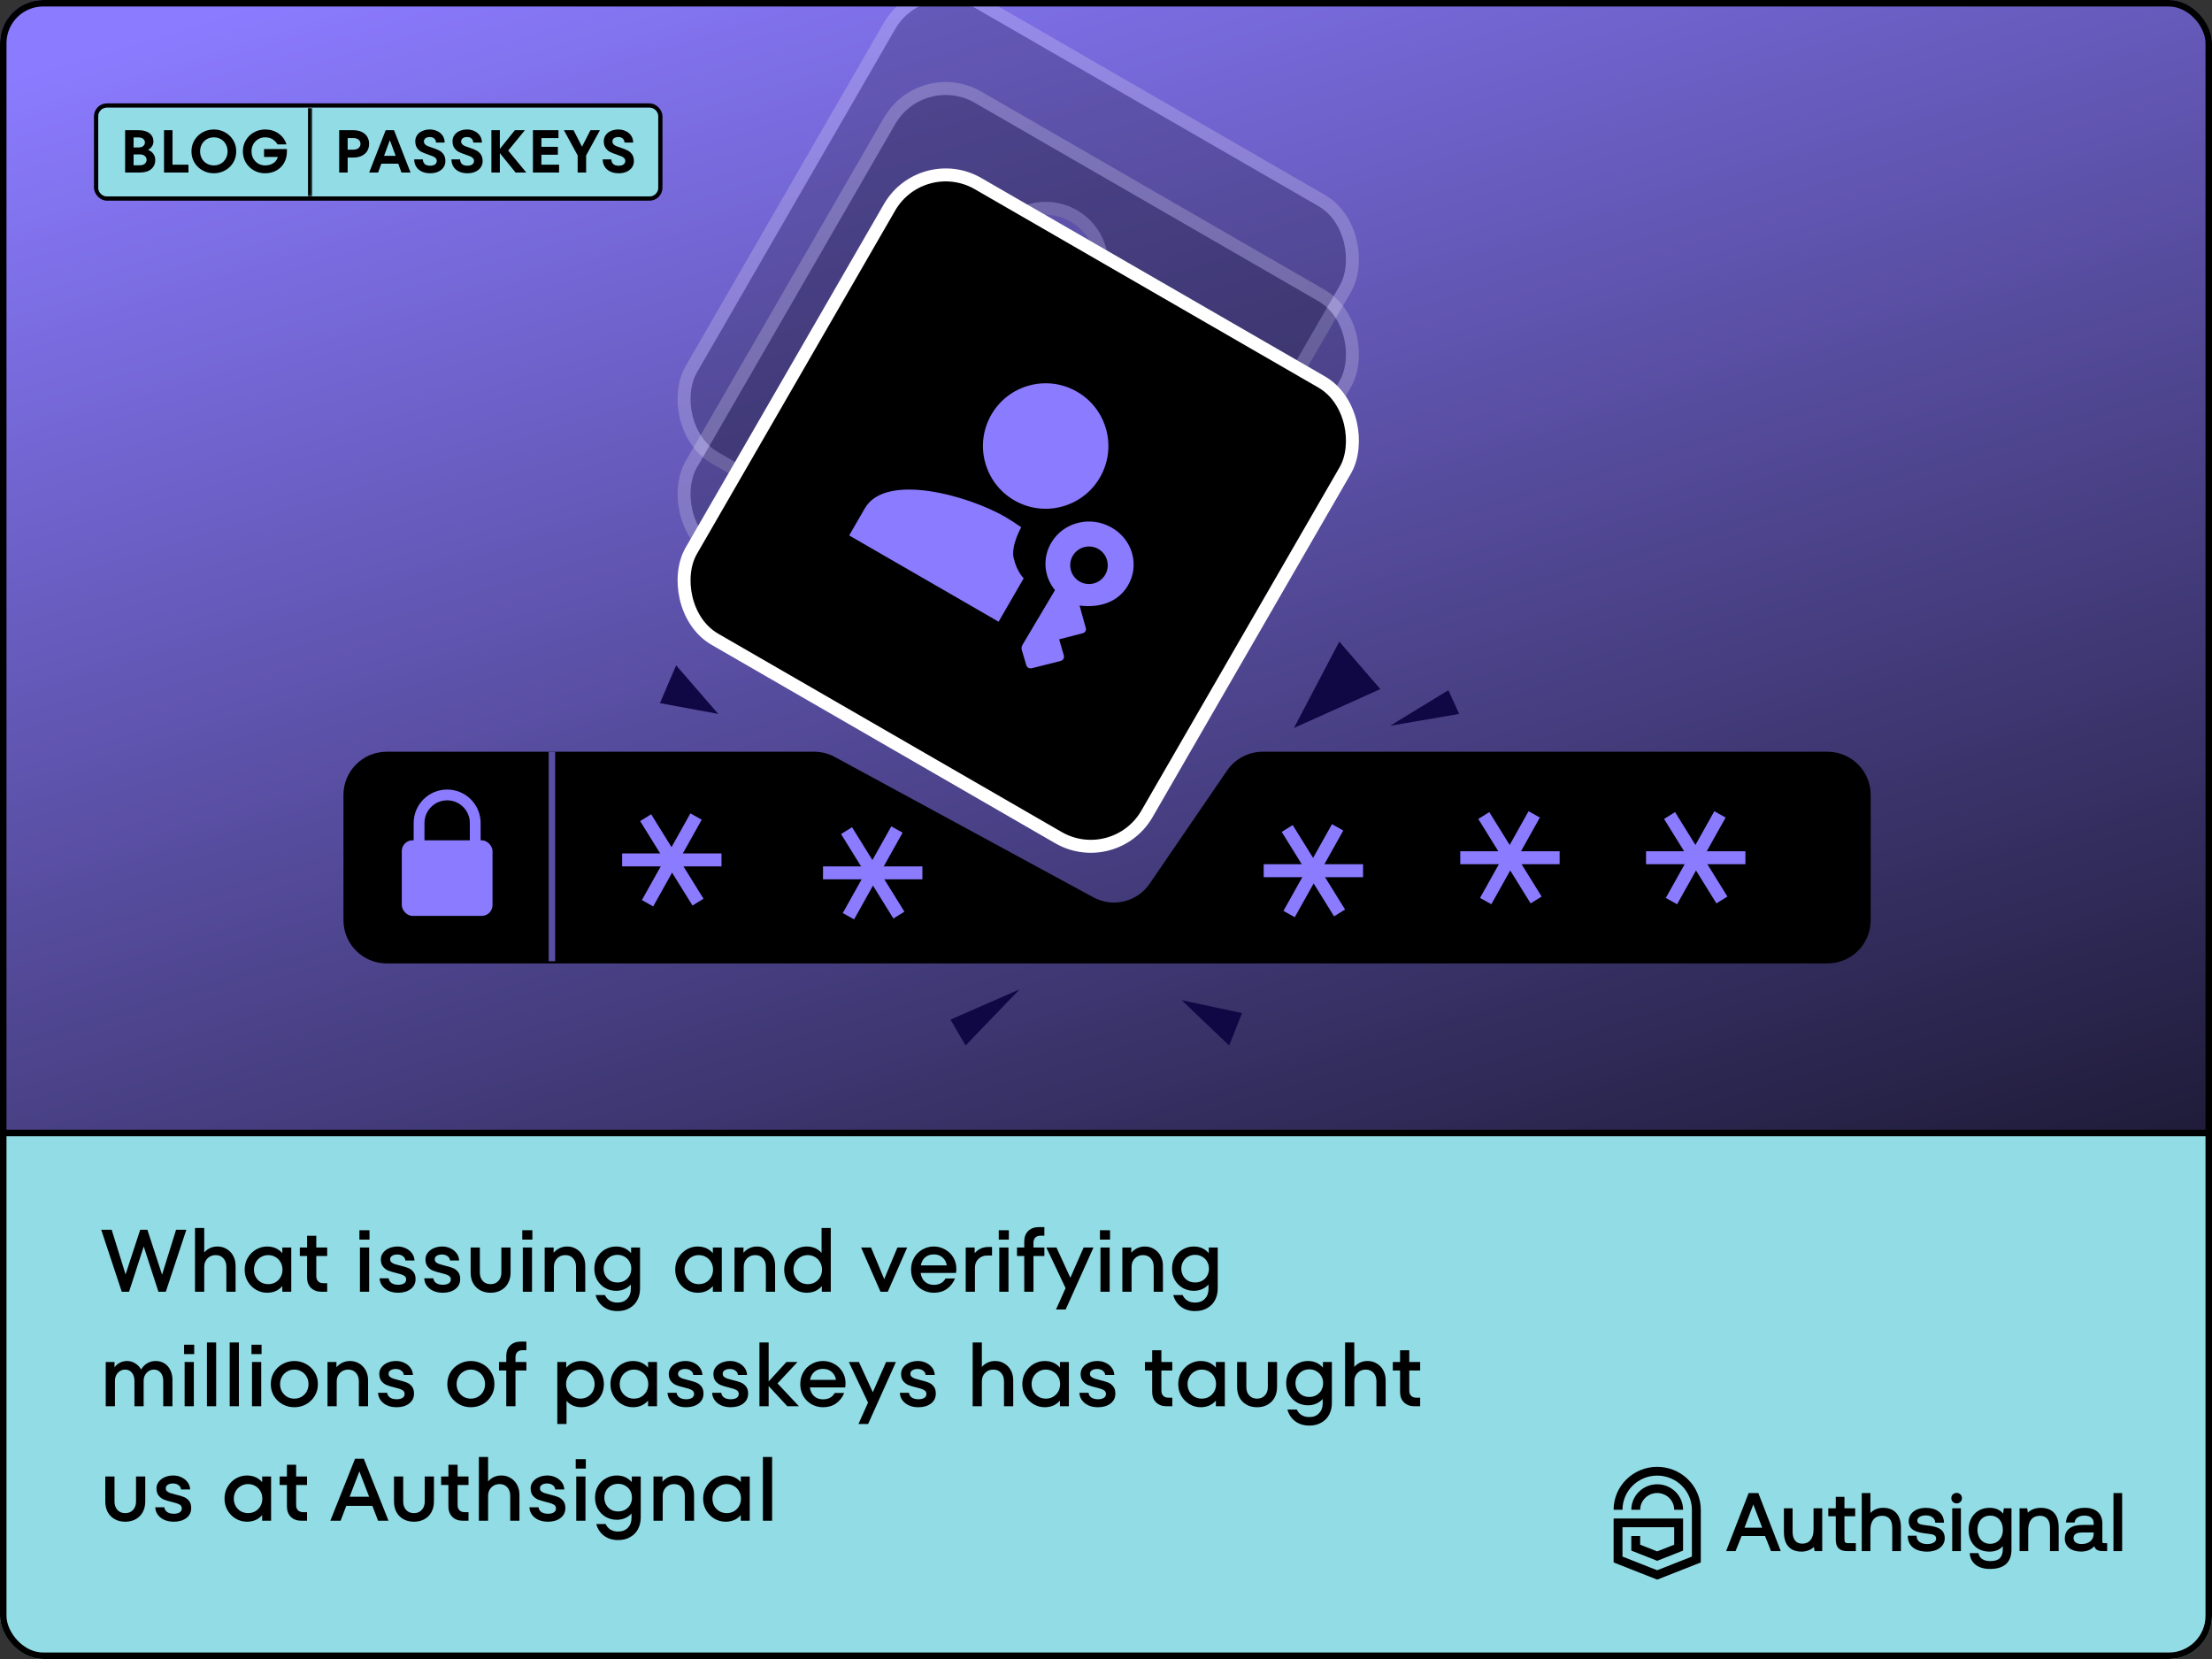
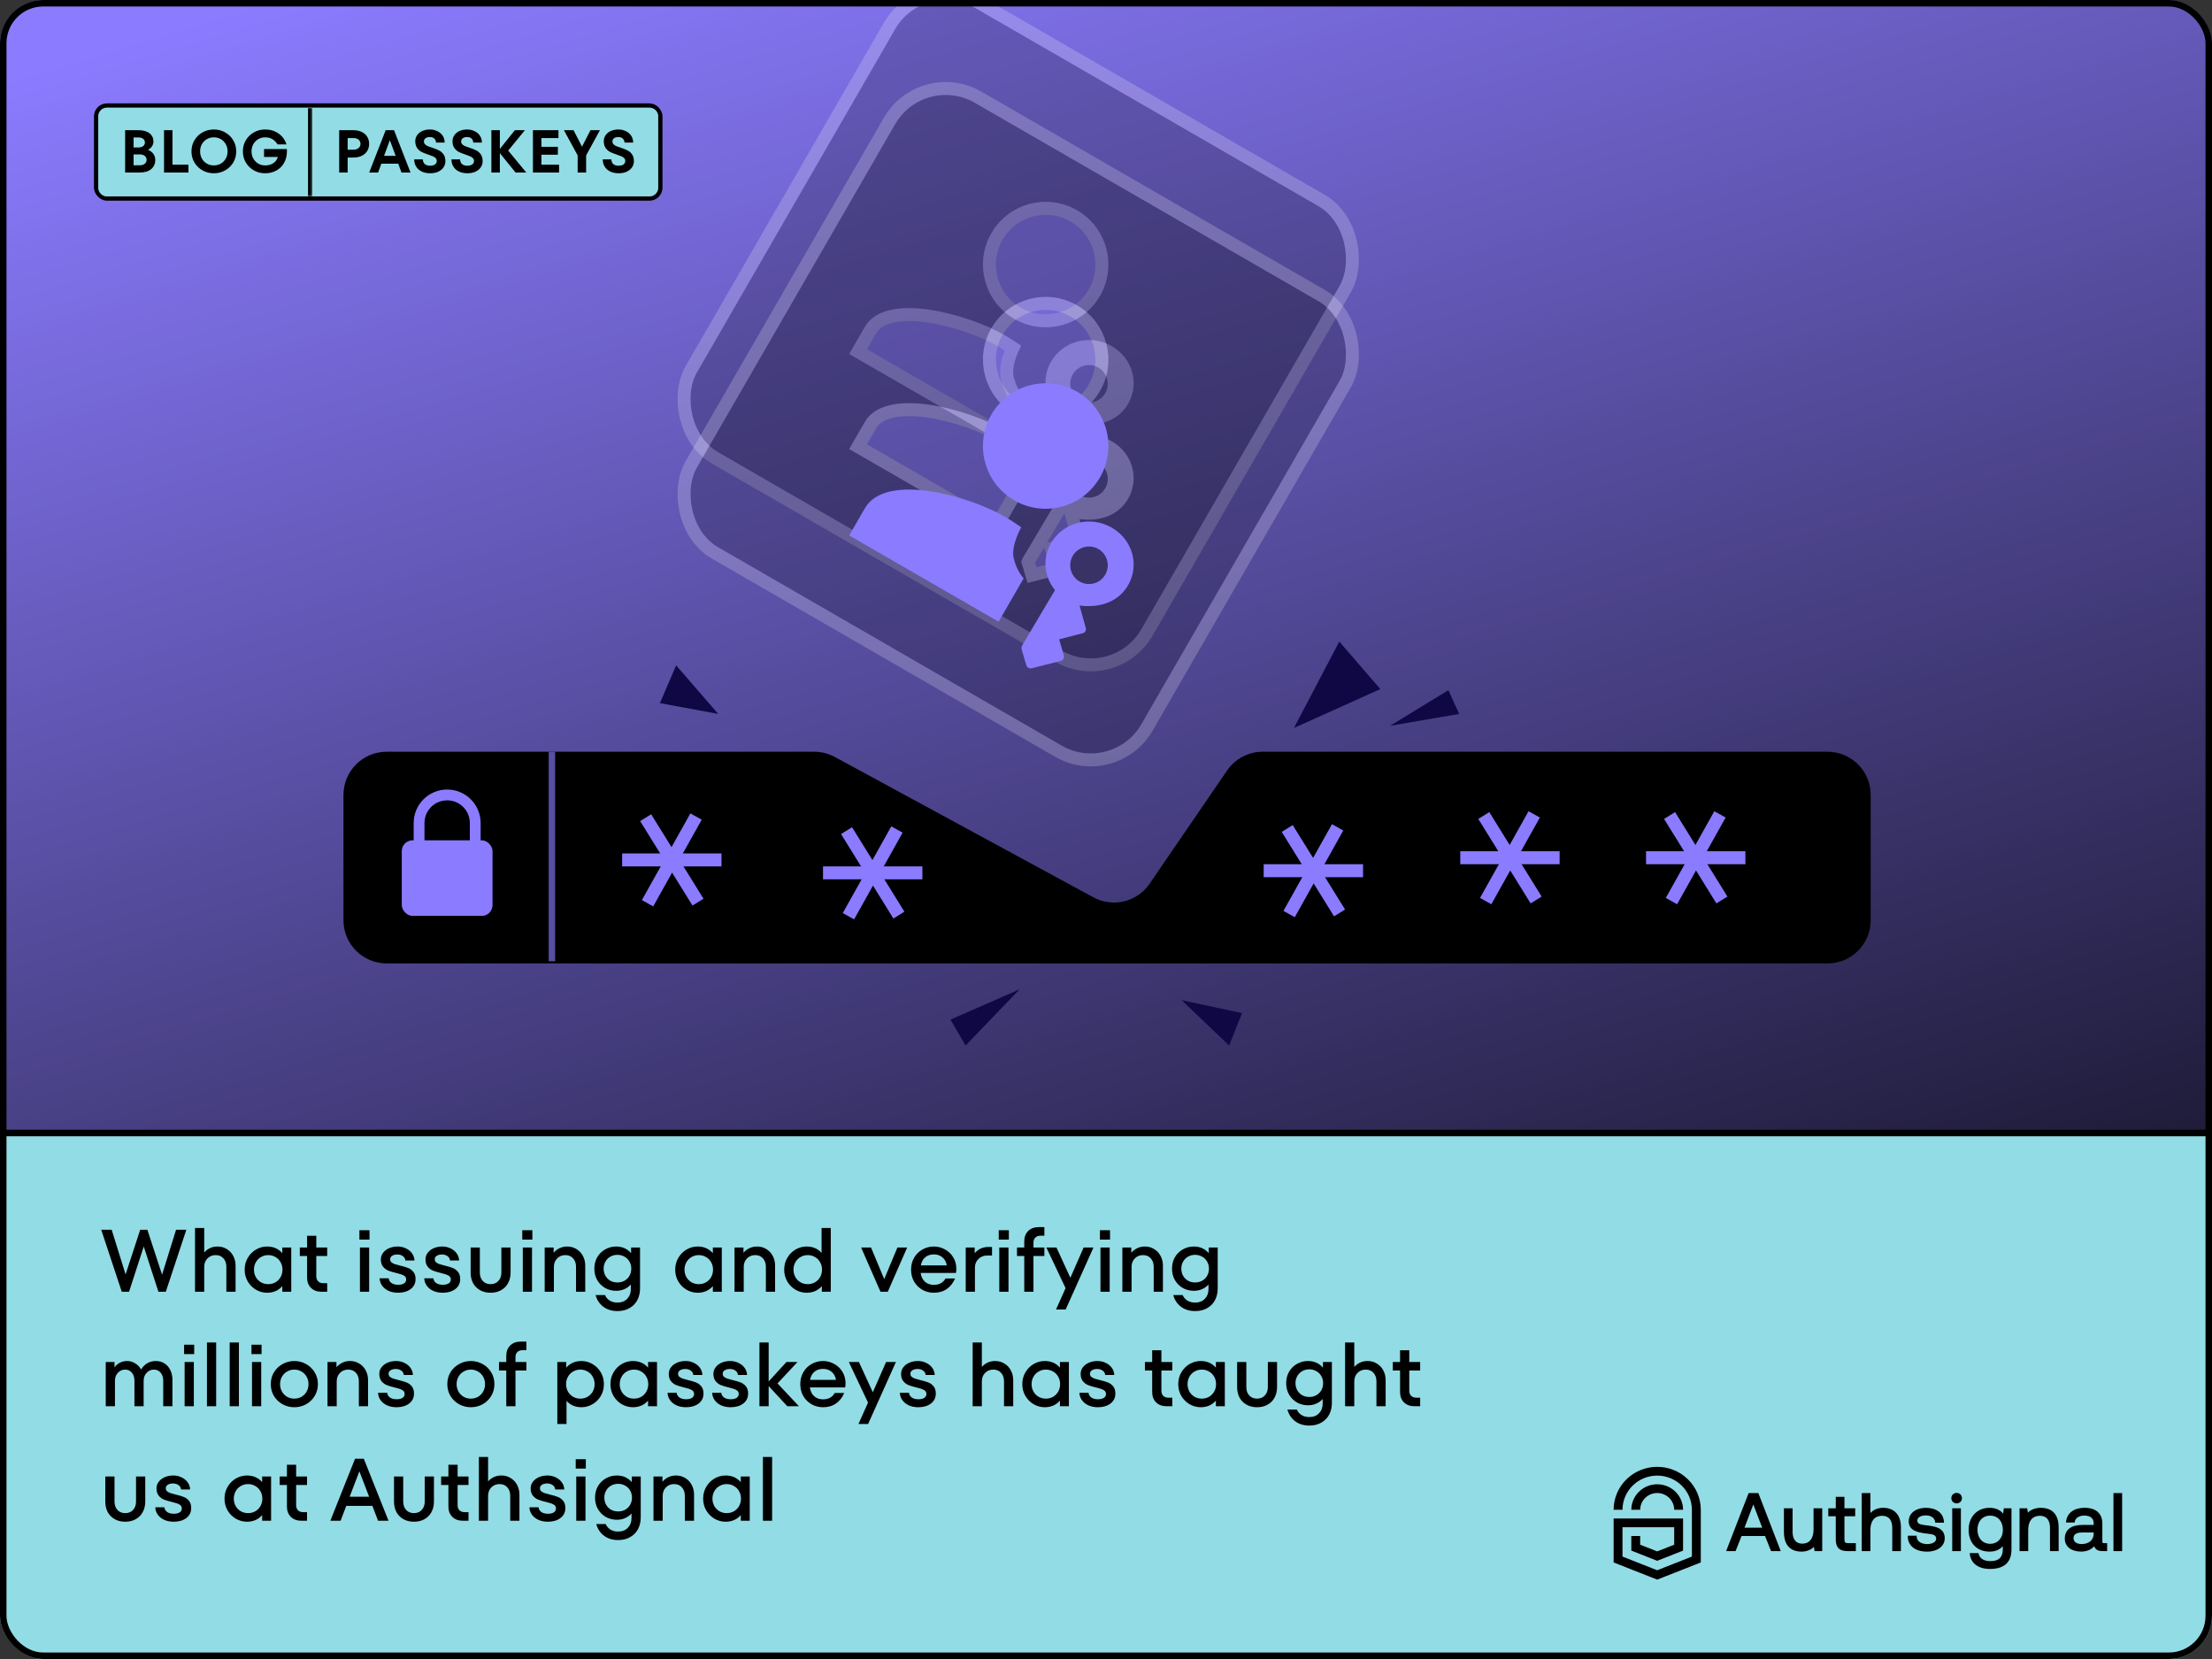
<svg xmlns="http://www.w3.org/2000/svg" width="1024" height="768" viewBox="0 0 1024 768" fill="none">
  <rect x="0" y="0" width="1024" height="768" fill="#333333" stroke="none" />
  <g clip-path="url(#clip0_1172_1991)">
    <rect width="1024" height="768" rx="20" fill="#1B1B20" />
    <rect width="1042" height="523" fill="url(#paint0_linear_1172_1991)" />
    <g opacity="0.2">
      <rect x="426.797" y="-14" width="243.593" height="243.593" rx="30" transform="rotate(30 426.797 -14)" fill="black" stroke="white" stroke-width="6" />
      <path d="M463.677 157.797C465.044 158.586 467.047 159.847 468.894 161.083C468.516 161.903 468.093 162.892 467.691 163.984C466.618 166.896 465.455 171.154 466.297 174.948L466.583 176.239L466.659 176.283C467.437 179.131 468.552 181.354 469.54 182.934C469.786 183.327 470.027 183.679 470.251 183.994L461.181 199.702L397.218 162.773L402.973 152.805C404.833 149.585 408.167 147.489 412.866 146.43C417.591 145.365 423.416 145.425 429.669 146.322C442.181 148.117 455.607 153.138 463.677 157.797ZM497.083 99.935C509.555 107.136 513.79 123.054 506.609 135.492C499.428 147.929 483.526 152.219 471.054 145.019C458.619 137.839 454.347 121.898 461.526 109.463C468.707 97.025 484.611 92.735 497.083 99.935Z" fill="#8B7BFF" stroke="white" stroke-width="6.016" />
      <path d="M513.011 162.788L513.412 163.019C521.41 167.769 524.049 177.511 519.741 185.207L519.525 185.582C516.083 191.394 509.359 194.5 500.134 193.351L495.657 192.793L496.864 197.14L499.459 206.487L489.568 209.046L486.569 209.823L487.433 212.798L489.319 219.294L477.736 222.226L475.921 216.103L475.917 216.091L475.915 216.085C475.924 216.066 475.935 216.041 475.952 216.012L490.972 190.725L492.049 188.911L490.711 187.281C486.276 181.875 485.787 174.613 489.274 168.724C494.007 160.757 504.557 157.998 513.011 162.788ZM509.975 167.542C504.398 164.322 497.211 166.248 493.991 171.825C490.771 177.402 492.697 184.589 498.274 187.809C503.9 191.057 511.043 189.094 514.257 183.526C517.477 177.948 515.552 170.762 509.975 167.542Z" fill="#8B7BFF" stroke="white" stroke-width="6.016" />
    </g>
    <g opacity="0.2">
      <rect x="426.797" y="30" width="243.593" height="243.593" rx="30" transform="rotate(30 426.797 30)" fill="black" stroke="white" stroke-width="6" />
      <path d="M463.677 201.797C465.044 202.586 467.047 203.847 468.894 205.083C468.516 205.903 468.093 206.892 467.691 207.984C466.618 210.896 465.455 215.154 466.297 218.948L466.583 220.239L466.659 220.283C467.437 223.131 468.552 225.354 469.54 226.934C469.786 227.327 470.027 227.679 470.251 227.994L461.181 243.702L397.218 206.773L402.973 196.805C404.833 193.585 408.167 191.489 412.866 190.43C417.591 189.365 423.416 189.425 429.669 190.322C442.181 192.117 455.607 197.138 463.677 201.797ZM497.083 143.935C509.555 151.136 513.79 167.054 506.609 179.492C499.428 191.929 483.526 196.219 471.054 189.019C458.619 181.839 454.347 165.898 461.526 153.463C468.707 141.025 484.611 136.735 497.083 143.935Z" fill="#8B7BFF" stroke="white" stroke-width="6.016" />
      <path d="M513.011 206.788L513.412 207.019C521.41 211.769 524.049 221.511 519.741 229.207L519.525 229.582C516.083 235.394 509.359 238.5 500.134 237.351L495.657 236.793L496.864 241.14L499.459 250.487L489.568 253.046L486.569 253.823L487.433 256.798L489.319 263.294L477.736 266.226L475.921 260.103L475.917 260.091L475.915 260.085C475.924 260.066 475.935 260.041 475.952 260.012L490.972 234.725L492.049 232.911L490.711 231.281C486.276 225.875 485.787 218.613 489.274 212.724C494.007 204.757 504.557 201.998 513.011 206.788ZM509.975 211.542C504.398 208.322 497.211 210.248 493.991 215.825C490.771 221.402 492.697 228.589 498.274 231.809C503.9 235.057 511.043 233.094 514.257 227.526C517.477 221.948 515.552 214.762 509.975 211.542Z" fill="#8B7BFF" stroke="white" stroke-width="6.016" />
    </g>
    <rect x="44.5" y="48.853" width="261.183" height="43.046" rx="5" stroke="black" stroke-width="2" />
    <mask id="path-11-inside-1_1172_1991" fill="white">
      <path d="M45.5 53.853C45.5 51.644 47.291 49.853 49.5 49.853H144.591V90.899H49.5C47.291 90.899 45.5 89.108 45.5 86.899V53.853Z" />
    </mask>
    <path d="M45.5 53.853C45.5 51.644 47.291 49.853 49.5 49.853H144.591V90.899H49.5C47.291 90.899 45.5 89.108 45.5 86.899V53.853Z" fill="#92DCE5" />
    <path d="M45.5 49.853H144.591H45.5ZM144.591 90.899H45.5H144.591ZM45.5 90.899V49.853V90.899ZM146.591 49.853V90.899H142.591V49.853H146.591Z" fill="black" mask="url(#path-11-inside-1_1172_1991)" />
    <path d="M68.483 69.376C69.528 69.75 70.35 70.347 70.947 71.168C71.563 71.99 71.871 72.96 71.871 74.08C71.871 75.816 71.246 77.216 69.995 78.28C68.763 79.344 66.971 79.876 64.619 79.876H57.927V60.276H64.171C66.317 60.276 67.998 60.752 69.211 61.704C70.424 62.638 71.031 63.907 71.031 65.512C71.031 66.352 70.788 67.118 70.303 67.808C69.836 68.499 69.23 69.022 68.483 69.376ZM61.847 63.636V68.256H64.143C65.076 68.256 65.795 68.042 66.299 67.612C66.822 67.183 67.083 66.623 67.083 65.932C67.083 65.26 66.822 64.71 66.299 64.28C65.795 63.851 65.076 63.636 64.143 63.636H61.847ZM64.703 76.516C65.711 76.516 66.486 76.274 67.027 75.788C67.587 75.303 67.867 74.706 67.867 73.996C67.867 73.268 67.587 72.671 67.027 72.204C66.486 71.719 65.711 71.476 64.703 71.476H61.847V76.516H64.703ZM87.244 79.876H75.932V60.276H79.852V76.236H87.244V79.876ZM98.994 80.212C97.109 80.212 95.373 79.774 93.786 78.896C92.218 78.019 90.967 76.815 90.034 75.284C89.101 73.735 88.634 71.999 88.634 70.076C88.634 68.154 89.101 66.427 90.034 64.896C90.967 63.347 92.218 62.134 93.786 61.256C95.373 60.379 97.109 59.94 98.994 59.94C100.879 59.94 102.606 60.379 104.174 61.256C105.761 62.134 107.021 63.347 107.954 64.896C108.887 66.427 109.354 68.154 109.354 70.076C109.354 71.999 108.887 73.735 107.954 75.284C107.021 76.815 105.761 78.019 104.174 78.896C102.606 79.774 100.879 80.212 98.994 80.212ZM98.994 76.572C100.189 76.572 101.271 76.292 102.242 75.732C103.213 75.172 103.969 74.398 104.51 73.408C105.07 72.419 105.35 71.308 105.35 70.076C105.35 68.844 105.07 67.734 104.51 66.744C103.969 65.755 103.213 64.98 102.242 64.42C101.271 63.86 100.189 63.58 98.994 63.58C97.799 63.58 96.717 63.86 95.746 64.42C94.775 64.98 94.01 65.755 93.45 66.744C92.909 67.734 92.638 68.844 92.638 70.076C92.638 71.308 92.909 72.419 93.45 73.408C94.01 74.398 94.775 75.172 95.746 75.732C96.717 76.292 97.799 76.572 98.994 76.572ZM122.236 69.012H132.82V70.132C132.82 72.092 132.391 73.838 131.532 75.368C130.692 76.88 129.507 78.066 127.976 78.924C126.445 79.783 124.691 80.212 122.712 80.212C120.864 80.212 119.156 79.783 117.588 78.924C116.02 78.047 114.769 76.843 113.836 75.312C112.903 73.763 112.436 72.018 112.436 70.076C112.436 68.135 112.903 66.399 113.836 64.868C114.769 63.319 116.02 62.115 117.588 61.256C119.156 60.379 120.864 59.94 122.712 59.94C125.12 59.94 127.201 60.566 128.956 61.816C130.729 63.067 131.952 64.747 132.624 66.856H128.48C127.864 65.848 127.099 65.055 126.184 64.476C125.269 63.879 124.112 63.58 122.712 63.58C121.555 63.58 120.491 63.87 119.52 64.448C118.568 65.008 117.812 65.783 117.252 66.772C116.711 67.762 116.44 68.863 116.44 70.076C116.44 71.29 116.711 72.391 117.252 73.38C117.812 74.37 118.568 75.154 119.52 75.732C120.491 76.292 121.555 76.572 122.712 76.572C124.224 76.572 125.493 76.227 126.52 75.536C127.565 74.846 128.265 73.884 128.62 72.652H122.236V69.012Z" fill="black" />
    <path d="M144.592 49.853H300.683C302.892 49.853 304.683 51.644 304.683 53.853V86.899C304.683 89.108 302.892 90.899 300.683 90.899H144.592V49.853Z" fill="#92DCE5" />
    <path d="M163.569 60.276C165.081 60.276 166.387 60.547 167.489 61.088C168.59 61.63 169.43 62.376 170.009 63.328C170.587 64.28 170.877 65.372 170.877 66.604C170.877 67.836 170.587 68.928 170.009 69.88C169.43 70.832 168.59 71.579 167.489 72.12C166.387 72.662 165.081 72.932 163.569 72.932H160.937V79.876H157.017V60.276H163.569ZM163.541 69.292C164.605 69.292 165.426 69.04 166.005 68.536C166.583 68.032 166.873 67.388 166.873 66.604C166.873 65.82 166.583 65.176 166.005 64.672C165.426 64.168 164.605 63.916 163.541 63.916H160.937V69.292H163.541ZM190.051 79.876H185.851L184.367 75.788H176.527L175.043 79.876H170.899L178.543 60.276H182.407L190.051 79.876ZM183.163 72.148L180.475 64.896L177.787 72.148H183.163ZM199.132 80.212C197.676 80.212 196.388 79.951 195.268 79.428C194.167 78.906 193.308 78.159 192.692 77.188C192.076 76.218 191.759 75.079 191.74 73.772H195.744C195.781 74.706 196.08 75.434 196.64 75.956C197.219 76.46 198.031 76.712 199.076 76.712C200.084 76.712 200.849 76.516 201.372 76.124C201.913 75.732 202.184 75.2 202.184 74.528C202.184 73.987 202.016 73.548 201.68 73.212C201.344 72.858 200.924 72.578 200.42 72.372C199.935 72.148 199.235 71.887 198.32 71.588C197.032 71.159 195.987 70.748 195.184 70.356C194.381 69.946 193.691 69.339 193.112 68.536C192.533 67.734 192.244 66.679 192.244 65.372C192.244 64.346 192.524 63.422 193.084 62.6C193.663 61.76 194.465 61.107 195.492 60.64C196.537 60.174 197.713 59.94 199.02 59.94C200.215 59.94 201.325 60.183 202.352 60.668C203.397 61.135 204.237 61.826 204.872 62.74C205.507 63.655 205.833 64.738 205.852 65.988H201.848C201.811 65.242 201.549 64.635 201.064 64.168C200.597 63.683 199.897 63.44 198.964 63.44C198.124 63.44 197.461 63.627 196.976 64C196.491 64.355 196.248 64.84 196.248 65.456C196.248 65.979 196.407 66.418 196.724 66.772C197.06 67.127 197.48 67.416 197.984 67.64C198.507 67.846 199.207 68.088 200.084 68.368C201.372 68.798 202.417 69.218 203.22 69.628C204.041 70.02 204.741 70.627 205.32 71.448C205.899 72.251 206.188 73.315 206.188 74.64C206.188 75.667 205.899 76.61 205.32 77.468C204.741 78.308 203.92 78.98 202.856 79.484C201.792 79.97 200.551 80.212 199.132 80.212ZM216.372 80.212C214.916 80.212 213.628 79.951 212.508 79.428C211.406 78.906 210.548 78.159 209.932 77.188C209.316 76.218 208.998 75.079 208.98 73.772H212.984C213.021 74.706 213.32 75.434 213.88 75.956C214.458 76.46 215.27 76.712 216.316 76.712C217.324 76.712 218.089 76.516 218.612 76.124C219.153 75.732 219.424 75.2 219.424 74.528C219.424 73.987 219.256 73.548 218.92 73.212C218.584 72.858 218.164 72.578 217.66 72.372C217.174 72.148 216.474 71.887 215.56 71.588C214.272 71.159 213.226 70.748 212.424 70.356C211.621 69.946 210.93 69.339 210.352 68.536C209.773 67.734 209.484 66.679 209.484 65.372C209.484 64.346 209.764 63.422 210.324 62.6C210.902 61.76 211.705 61.107 212.732 60.64C213.777 60.174 214.953 59.94 216.26 59.94C217.454 59.94 218.565 60.183 219.592 60.668C220.637 61.135 221.477 61.826 222.112 62.74C222.746 63.655 223.073 64.738 223.092 65.988H219.088C219.05 65.242 218.789 64.635 218.304 64.168C217.837 63.683 217.137 63.44 216.204 63.44C215.364 63.44 214.701 63.627 214.216 64C213.73 64.355 213.488 64.84 213.488 65.456C213.488 65.979 213.646 66.418 213.964 66.772C214.3 67.127 214.72 67.416 215.224 67.64C215.746 67.846 216.446 68.088 217.324 68.368C218.612 68.798 219.657 69.218 220.46 69.628C221.281 70.02 221.981 70.627 222.56 71.448C223.138 72.251 223.428 73.315 223.428 74.64C223.428 75.667 223.138 76.61 222.56 77.468C221.981 78.308 221.16 78.98 220.096 79.484C219.032 79.97 217.79 80.212 216.372 80.212ZM235.263 69.712L243.635 79.876H238.679L231.399 70.888V79.876H227.479V60.276H231.399V68.928L238.343 60.276H242.991L235.263 69.712ZM250.635 71.616V76.236H258.811V79.876H246.715V60.276H258.531V63.916H250.635V67.976H258.251V71.616H250.635ZM269.431 67.892L273.351 60.276H277.719L271.335 71.952V79.876H267.415V71.952L261.059 60.276H265.511L269.431 67.892ZM286.397 80.212C284.941 80.212 283.653 79.951 282.533 79.428C281.432 78.906 280.573 78.159 279.957 77.188C279.341 76.218 279.024 75.079 279.005 73.772H283.009C283.046 74.706 283.345 75.434 283.905 75.956C284.484 76.46 285.296 76.712 286.341 76.712C287.349 76.712 288.114 76.516 288.637 76.124C289.178 75.732 289.449 75.2 289.449 74.528C289.449 73.987 289.281 73.548 288.945 73.212C288.609 72.858 288.189 72.578 287.685 72.372C287.2 72.148 286.5 71.887 285.585 71.588C284.297 71.159 283.252 70.748 282.449 70.356C281.646 69.946 280.956 69.339 280.377 68.536C279.798 67.734 279.509 66.679 279.509 65.372C279.509 64.346 279.789 63.422 280.349 62.6C280.928 61.76 281.73 61.107 282.757 60.64C283.802 60.174 284.978 59.94 286.285 59.94C287.48 59.94 288.59 60.183 289.617 60.668C290.662 61.135 291.502 61.826 292.137 62.74C292.772 63.655 293.098 64.738 293.117 65.988H289.113C289.076 65.242 288.814 64.635 288.329 64.168C287.862 63.683 287.162 63.44 286.229 63.44C285.389 63.44 284.726 63.627 284.241 64C283.756 64.355 283.513 64.84 283.513 65.456C283.513 65.979 283.672 66.418 283.989 66.772C284.325 67.127 284.745 67.416 285.249 67.64C285.772 67.846 286.472 68.088 287.349 68.368C288.637 68.798 289.682 69.218 290.485 69.628C291.306 70.02 292.006 70.627 292.585 71.448C293.164 72.251 293.453 73.315 293.453 74.64C293.453 75.667 293.164 76.61 292.585 77.468C292.006 78.308 291.185 78.98 290.121 79.484C289.057 79.97 287.816 80.212 286.397 80.212Z" fill="black" />
    <path d="M159 368C159 356.954 167.954 348 179 348H376.921C380.254 348 383.534 348.833 386.463 350.423L506.141 415.391C515.151 420.282 526.4 417.569 532.189 409.108L568.043 356.706C571.771 351.258 577.947 348 584.549 348H846C857.046 348 866 356.954 866 368V426C866 437.046 857.046 446 846 446H179C167.954 446 159 437.046 159 426V368Z" fill="black" />
    <rect x="-37.5" y="524.5" width="1104" height="300" fill="#92DCE5" />
    <rect x="-37.5" y="524.5" width="1104" height="300" stroke="black" stroke-width="3" />
    <path d="M75.028 590.087L81.506 569.3H86.262L76.75 598H73.347L66.541 577.049L59.735 598H56.373L46.861 569.3H51.699L58.136 589.964L64.901 569.3H68.222L75.028 590.087ZM100.691 577.049C102.304 577.049 103.739 577.445 104.996 578.238C106.281 579.003 107.278 580.069 107.989 581.436C108.7 582.775 109.055 584.279 109.055 585.946V598H104.791V586.479C104.791 584.839 104.34 583.527 103.438 582.543C102.563 581.532 101.361 581.026 99.83 581.026C98.327 581.026 97.07 581.532 96.058 582.543C95.047 583.554 94.541 584.866 94.541 586.479V598H90.277V568.48H94.541V579.796C96.181 577.965 98.231 577.049 100.691 577.049ZM130.686 577.5H134.827V598H130.686V595.376C128.909 597.426 126.559 598.451 123.634 598.451C121.83 598.451 120.122 597.986 118.509 597.057C116.924 596.128 115.653 594.857 114.696 593.244C113.739 591.604 113.261 589.773 113.261 587.75C113.261 585.727 113.739 583.91 114.696 582.297C115.653 580.657 116.924 579.372 118.509 578.443C120.122 577.514 121.83 577.049 123.634 577.049C126.559 577.049 128.909 578.074 130.686 580.124V577.5ZM124.167 594.474C125.397 594.474 126.518 594.187 127.529 593.613C128.54 593.012 129.333 592.205 129.907 591.194C130.481 590.155 130.768 589.007 130.768 587.75C130.768 586.493 130.481 585.358 129.907 584.347C129.333 583.308 128.54 582.502 127.529 581.928C126.518 581.327 125.397 581.026 124.167 581.026C122.937 581.026 121.816 581.327 120.805 581.928C119.794 582.502 119.001 583.308 118.427 584.347C117.853 585.358 117.566 586.493 117.566 587.75C117.566 589.007 117.853 590.155 118.427 591.194C119.001 592.205 119.794 593.012 120.805 593.613C121.816 594.187 122.937 594.474 124.167 594.474ZM151.464 581.436H146.421V590.784C146.421 591.795 146.708 592.588 147.282 593.162C147.856 593.736 148.648 594.023 149.66 594.023H151.464V598H148.881C146.831 598 145.191 597.399 143.961 596.196C142.758 594.993 142.157 593.394 142.157 591.399V581.436H138.795V577.5H142.157V572.088H146.421V577.5H151.464V581.436ZM170.891 598H166.627V577.5H170.891V598ZM171.055 573.851H166.381V569.505H171.055V573.851ZM184.301 598.451C182.661 598.451 181.198 598.164 179.914 597.59C178.656 597.016 177.659 596.223 176.921 595.212C176.183 594.201 175.786 593.053 175.732 591.768H179.955C180.037 592.643 180.46 593.367 181.226 593.941C182.018 594.488 183.057 594.761 184.342 594.761C185.435 594.761 186.323 594.556 187.007 594.146C187.69 593.709 188.032 593.094 188.032 592.301C188.032 591.454 187.649 590.839 186.884 590.456C186.146 590.046 184.998 589.663 183.44 589.308C181.936 588.953 180.706 588.584 179.75 588.201C178.82 587.818 178.014 587.217 177.331 586.397C176.647 585.55 176.306 584.415 176.306 582.994C176.306 581.873 176.647 580.862 177.331 579.96C178.014 579.058 178.943 578.347 180.119 577.828C181.321 577.309 182.647 577.049 184.096 577.049C185.462 577.049 186.733 577.336 187.909 577.91C189.084 578.457 190.027 579.222 190.738 580.206C191.448 581.19 191.831 582.297 191.886 583.527H187.663C187.608 582.707 187.225 582.037 186.515 581.518C185.831 580.999 184.957 580.739 183.891 580.739C182.934 580.739 182.141 580.944 181.513 581.354C180.911 581.737 180.611 582.27 180.611 582.953C180.611 583.527 180.802 583.992 181.185 584.347C181.595 584.675 182.087 584.948 182.661 585.167C183.235 585.358 184.068 585.591 185.162 585.864C186.692 586.219 187.936 586.588 188.893 586.971C189.849 587.326 190.669 587.928 191.353 588.775C192.036 589.595 192.378 590.702 192.378 592.096C192.378 594.064 191.612 595.622 190.082 596.77C188.578 597.891 186.651 598.451 184.301 598.451ZM204.961 598.451C203.321 598.451 201.859 598.164 200.574 597.59C199.317 597.016 198.319 596.223 197.581 595.212C196.843 594.201 196.447 593.053 196.392 591.768H200.615C200.697 592.643 201.121 593.367 201.886 593.941C202.679 594.488 203.717 594.761 205.002 594.761C206.095 594.761 206.984 594.556 207.667 594.146C208.35 593.709 208.692 593.094 208.692 592.301C208.692 591.454 208.309 590.839 207.544 590.456C206.806 590.046 205.658 589.663 204.1 589.308C202.597 588.953 201.367 588.584 200.41 588.201C199.481 587.818 198.674 587.217 197.991 586.397C197.308 585.55 196.966 584.415 196.966 582.994C196.966 581.873 197.308 580.862 197.991 579.96C198.674 579.058 199.604 578.347 200.779 577.828C201.982 577.309 203.307 577.049 204.756 577.049C206.123 577.049 207.394 577.336 208.569 577.91C209.744 578.457 210.687 579.222 211.398 580.206C212.109 581.19 212.491 582.297 212.546 583.527H208.323C208.268 582.707 207.886 582.037 207.175 581.518C206.492 580.999 205.617 580.739 204.551 580.739C203.594 580.739 202.802 580.944 202.173 581.354C201.572 581.737 201.271 582.27 201.271 582.953C201.271 583.527 201.462 583.992 201.845 584.347C202.255 584.675 202.747 584.948 203.321 585.167C203.895 585.358 204.729 585.591 205.822 585.864C207.353 586.219 208.596 586.588 209.553 586.971C210.51 587.326 211.33 587.928 212.013 588.775C212.696 589.595 213.038 590.702 213.038 592.096C213.038 594.064 212.273 595.622 210.742 596.77C209.239 597.891 207.312 598.451 204.961 598.451ZM227.097 598.451C225.238 598.451 223.612 598.055 222.218 597.262C220.824 596.469 219.744 595.376 218.979 593.982C218.241 592.561 217.872 590.934 217.872 589.103V577.5H222.136V589.103C222.136 590.716 222.587 592.014 223.489 592.998C224.391 593.982 225.594 594.474 227.097 594.474C228.6 594.474 229.803 593.982 230.705 592.998C231.634 592.014 232.099 590.716 232.099 589.103V577.5H236.363V589.103C236.363 590.934 235.98 592.561 235.215 593.982C234.477 595.376 233.397 596.469 231.976 597.262C230.582 598.055 228.956 598.451 227.097 598.451ZM246.284 598H242.02V577.5H246.284V598ZM246.448 573.851H241.774V569.505H246.448V573.851ZM262.564 577.049C264.177 577.049 265.612 577.445 266.869 578.238C268.154 579.003 269.152 580.069 269.862 581.436C270.573 582.775 270.928 584.279 270.928 585.946V598H266.664V586.479C266.664 584.839 266.213 583.527 265.311 582.543C264.437 581.532 263.234 581.026 261.703 581.026C260.2 581.026 258.943 581.532 257.931 582.543C256.92 583.554 256.414 584.866 256.414 586.479V598H252.15V577.5H256.291V579.919C257.111 578.99 258.054 578.279 259.12 577.787C260.186 577.295 261.334 577.049 262.564 577.049ZM292.154 577.5H296.295V596.442C296.295 598.437 295.885 600.228 295.065 601.813C294.245 603.398 293.042 604.642 291.457 605.544C289.872 606.473 287.999 606.938 285.84 606.938C283.216 606.938 281.016 606.255 279.239 604.888C277.49 603.549 276.314 601.758 275.713 599.517H280.059C280.524 600.583 281.248 601.43 282.232 602.059C283.216 602.688 284.405 603.002 285.799 603.002C287.74 603.002 289.257 602.414 290.35 601.239C291.471 600.091 292.031 598.601 292.031 596.77V594.638C291.238 595.54 290.254 596.251 289.079 596.77C287.931 597.289 286.646 597.549 285.225 597.549C283.421 597.549 281.74 597.125 280.182 596.278C278.651 595.403 277.421 594.187 276.492 592.629C275.59 591.071 275.139 589.294 275.139 587.299C275.139 585.304 275.59 583.527 276.492 581.969C277.421 580.411 278.651 579.208 280.182 578.361C281.74 577.486 283.421 577.049 285.225 577.049C288.068 577.049 290.377 578.074 292.154 580.124V577.5ZM285.84 593.695C287.043 593.695 288.136 593.422 289.12 592.875C290.104 592.301 290.869 591.536 291.416 590.579C291.963 589.595 292.236 588.502 292.236 587.299C292.236 586.096 291.963 585.017 291.416 584.06C290.869 583.076 290.104 582.311 289.12 581.764C288.136 581.19 287.043 580.903 285.84 580.903C284.61 580.903 283.503 581.19 282.519 581.764C281.562 582.311 280.811 583.076 280.264 584.06C279.717 585.017 279.444 586.096 279.444 587.299C279.444 588.502 279.717 589.595 280.264 590.579C280.811 591.536 281.562 592.301 282.519 592.875C283.503 593.422 284.61 593.695 285.84 593.695ZM330.001 577.5H334.142V598H330.001V595.376C328.224 597.426 325.873 598.451 322.949 598.451C321.145 598.451 319.436 597.986 317.824 597.057C316.238 596.128 314.967 594.857 314.011 593.244C313.054 591.604 312.576 589.773 312.576 587.75C312.576 585.727 313.054 583.91 314.011 582.297C314.967 580.657 316.238 579.372 317.824 578.443C319.436 577.514 321.145 577.049 322.949 577.049C325.873 577.049 328.224 578.074 330.001 580.124V577.5ZM323.482 594.474C324.712 594.474 325.832 594.187 326.844 593.613C327.855 593.012 328.648 592.205 329.222 591.194C329.796 590.155 330.083 589.007 330.083 587.75C330.083 586.493 329.796 585.358 329.222 584.347C328.648 583.308 327.855 582.502 326.844 581.928C325.832 581.327 324.712 581.026 323.482 581.026C322.252 581.026 321.131 581.327 320.12 581.928C319.108 582.502 318.316 583.308 317.742 584.347C317.168 585.358 316.881 586.493 316.881 587.75C316.881 589.007 317.168 590.155 317.742 591.194C318.316 592.205 319.108 593.012 320.12 593.613C321.131 594.187 322.252 594.474 323.482 594.474ZM350.45 577.049C352.063 577.049 353.498 577.445 354.755 578.238C356.04 579.003 357.037 580.069 357.748 581.436C358.459 582.775 358.814 584.279 358.814 585.946V598H354.55V586.479C354.55 584.839 354.099 583.527 353.197 582.543C352.322 581.532 351.12 581.026 349.589 581.026C348.086 581.026 346.828 581.532 345.817 582.543C344.806 583.554 344.3 584.866 344.3 586.479V598H340.036V577.5H344.177V579.919C344.997 578.99 345.94 578.279 347.006 577.787C348.072 577.295 349.22 577.049 350.45 577.049ZM380.327 568.48H384.591V598H380.45V595.376C378.673 597.426 376.322 598.451 373.398 598.451C371.594 598.451 369.885 597.986 368.273 597.057C366.687 596.128 365.416 594.857 364.46 593.244C363.503 591.604 363.025 589.773 363.025 587.75C363.025 585.727 363.503 583.91 364.46 582.297C365.416 580.657 366.687 579.372 368.273 578.443C369.885 577.514 371.594 577.049 373.398 577.049C376.268 577.049 378.577 578.033 380.327 580.001V568.48ZM373.931 594.474C375.161 594.474 376.281 594.187 377.293 593.613C378.304 593.012 379.097 592.205 379.671 591.194C380.245 590.155 380.532 589.007 380.532 587.75C380.532 586.493 380.245 585.358 379.671 584.347C379.097 583.308 378.304 582.502 377.293 581.928C376.281 581.327 375.161 581.026 373.931 581.026C372.701 581.026 371.58 581.327 370.569 581.928C369.557 582.502 368.765 583.308 368.191 584.347C367.617 585.358 367.33 586.493 367.33 587.75C367.33 589.007 367.617 590.155 368.191 591.194C368.765 592.205 369.557 593.012 370.569 593.613C371.58 594.187 372.701 594.474 373.931 594.474ZM409.333 592.137L415.442 577.5H419.952L410.973 598H407.611L398.632 577.5H403.224L409.333 592.137ZM432.299 577.049C434.158 577.049 435.88 577.5 437.465 578.402C439.078 579.277 440.349 580.493 441.278 582.051C442.235 583.609 442.713 585.372 442.713 587.34C442.713 588.051 442.658 588.693 442.549 589.267H426.19C426.436 590.989 427.092 592.342 428.158 593.326C429.251 594.31 430.632 594.802 432.299 594.802C434.786 594.802 436.59 593.818 437.711 591.85H442.098C441.278 593.873 440.021 595.485 438.326 596.688C436.659 597.863 434.65 598.451 432.299 598.451C430.386 598.451 428.623 598 427.01 597.098C425.397 596.169 424.113 594.898 423.156 593.285C422.227 591.645 421.762 589.8 421.762 587.75C421.762 585.7 422.227 583.869 423.156 582.256C424.113 580.616 425.397 579.345 427.01 578.443C428.623 577.514 430.386 577.049 432.299 577.049ZM432.299 580.698C430.686 580.698 429.347 581.149 428.281 582.051C427.242 582.953 426.573 584.197 426.272 585.782H438.285C438.066 584.279 437.424 583.062 436.358 582.133C435.292 581.176 433.939 580.698 432.299 580.698ZM459.237 577.254V581.231H456.9C455.342 581.231 454.017 581.764 452.923 582.83C451.857 583.869 451.324 585.208 451.324 586.848V598H447.06V577.5H451.201V580.124C452.896 578.211 455.014 577.254 457.556 577.254H459.237ZM466.86 598H462.596V577.5H466.86V598ZM467.024 573.851H462.35V569.505H467.024V573.851ZM481.663 572.047C480.652 572.047 479.859 572.334 479.285 572.908C478.711 573.482 478.424 574.275 478.424 575.286V577.5H483.467V581.436H478.424V598H474.16V581.436H470.798V577.5H474.16V574.671C474.16 572.676 474.762 571.077 475.964 569.874C477.194 568.671 478.834 568.07 480.884 568.07H483.467V572.047H481.663ZM495.502 591.522L501.652 577.5H506.203L493.329 606.2H488.86L493.288 596.319L484.391 577.5H489.065L495.502 591.522ZM513.705 598H509.441V577.5H513.705V598ZM513.869 573.851H509.195V569.505H513.869V573.851ZM529.985 577.049C531.598 577.049 533.033 577.445 534.29 578.238C535.575 579.003 536.572 580.069 537.283 581.436C537.994 582.775 538.349 584.279 538.349 585.946V598H534.085V586.479C534.085 584.839 533.634 583.527 532.732 582.543C531.857 581.532 530.655 581.026 529.124 581.026C527.621 581.026 526.363 581.532 525.352 582.543C524.341 583.554 523.835 584.866 523.835 586.479V598H519.571V577.5H523.712V579.919C524.532 578.99 525.475 578.279 526.541 577.787C527.607 577.295 528.755 577.049 529.985 577.049ZM559.575 577.5H563.716V596.442C563.716 598.437 563.306 600.228 562.486 601.813C561.666 603.398 560.463 604.642 558.878 605.544C557.293 606.473 555.42 606.938 553.261 606.938C550.637 606.938 548.437 606.255 546.66 604.888C544.911 603.549 543.735 601.758 543.134 599.517H547.48C547.945 600.583 548.669 601.43 549.653 602.059C550.637 602.688 551.826 603.002 553.22 603.002C555.161 603.002 556.678 602.414 557.771 601.239C558.892 600.091 559.452 598.601 559.452 596.77V594.638C558.659 595.54 557.675 596.251 556.5 596.77C555.352 597.289 554.067 597.549 552.646 597.549C550.842 597.549 549.161 597.125 547.603 596.278C546.072 595.403 544.842 594.187 543.913 592.629C543.011 591.071 542.56 589.294 542.56 587.299C542.56 585.304 543.011 583.527 543.913 581.969C544.842 580.411 546.072 579.208 547.603 578.361C549.161 577.486 550.842 577.049 552.646 577.049C555.489 577.049 557.798 578.074 559.575 580.124V577.5ZM553.261 593.695C554.464 593.695 555.557 593.422 556.541 592.875C557.525 592.301 558.29 591.536 558.837 590.579C559.384 589.595 559.657 588.502 559.657 587.299C559.657 586.096 559.384 585.017 558.837 584.06C558.29 583.076 557.525 582.311 556.541 581.764C555.557 581.19 554.464 580.903 553.261 580.903C552.031 580.903 550.924 581.19 549.94 581.764C548.983 582.311 548.232 583.076 547.685 584.06C547.138 585.017 546.865 586.096 546.865 587.299C546.865 588.502 547.138 589.595 547.685 590.579C548.232 591.536 548.983 592.301 549.94 592.875C550.924 593.422 552.031 593.695 553.261 593.695ZM72.117 630.049C73.62 630.049 74.96 630.418 76.135 631.156C77.31 631.894 78.212 632.933 78.841 634.272C79.497 635.584 79.825 637.074 79.825 638.741V651H75.561V639.192C75.561 637.661 75.165 636.418 74.372 635.461C73.579 634.504 72.527 634.026 71.215 634.026C69.93 634.026 68.823 634.518 67.894 635.502C66.965 636.486 66.5 637.716 66.5 639.192V651H62.236V639.192C62.236 637.661 61.84 636.418 61.047 635.461C60.282 634.504 59.229 634.026 57.89 634.026C56.605 634.026 55.498 634.518 54.569 635.502C53.667 636.459 53.216 637.689 53.216 639.192V651H48.952V630.5H53.011V633.001C53.722 632.017 54.583 631.279 55.594 630.787C56.605 630.295 57.685 630.049 58.833 630.049C60.2 630.049 61.457 630.418 62.605 631.156C63.78 631.867 64.682 632.81 65.311 633.985C66.076 632.728 67.033 631.757 68.181 631.074C69.356 630.391 70.668 630.049 72.117 630.049ZM89.732 651H85.468V630.5H89.732V651ZM89.896 626.851H85.222V622.505H89.896V626.851ZM100.067 651H95.802V621.48H100.067V651ZM110.597 651H106.333V621.48H110.597V651ZM120.922 651H116.658V630.5H120.922V651ZM121.086 626.851H116.412V622.505H121.086V626.851ZM136.259 651.451C134.318 651.451 132.514 651 130.847 650.098C129.18 649.169 127.84 647.898 126.829 646.285C125.845 644.645 125.353 642.8 125.353 640.75C125.353 638.7 125.845 636.869 126.829 635.256C127.84 633.616 129.18 632.345 130.847 631.443C132.514 630.514 134.318 630.049 136.259 630.049C138.2 630.049 140.004 630.514 141.671 631.443C143.338 632.345 144.664 633.616 145.648 635.256C146.659 636.869 147.165 638.7 147.165 640.75C147.165 642.8 146.659 644.645 145.648 646.285C144.664 647.898 143.338 649.169 141.671 650.098C140.004 651 138.2 651.451 136.259 651.451ZM136.259 647.474C137.462 647.474 138.569 647.187 139.58 646.613C140.591 646.012 141.384 645.205 141.958 644.194C142.532 643.155 142.819 642.007 142.819 640.75C142.819 639.493 142.532 638.358 141.958 637.347C141.384 636.308 140.591 635.502 139.58 634.928C138.569 634.327 137.462 634.026 136.259 634.026C135.029 634.026 133.908 634.327 132.897 634.928C131.886 635.502 131.093 636.308 130.519 637.347C129.945 638.358 129.658 639.493 129.658 640.75C129.658 642.007 129.945 643.155 130.519 644.194C131.093 645.205 131.886 646.012 132.897 646.613C133.908 647.187 135.029 647.474 136.259 647.474ZM162.026 630.049C163.639 630.049 165.074 630.445 166.331 631.238C167.616 632.003 168.613 633.069 169.324 634.436C170.035 635.775 170.39 637.279 170.39 638.946V651H166.126V639.479C166.126 637.839 165.675 636.527 164.773 635.543C163.898 634.532 162.696 634.026 161.165 634.026C159.662 634.026 158.404 634.532 157.393 635.543C156.382 636.554 155.876 637.866 155.876 639.479V651H151.612V630.5H155.753V632.919C156.573 631.99 157.516 631.279 158.582 630.787C159.648 630.295 160.796 630.049 162.026 630.049ZM183.58 651.451C181.94 651.451 180.478 651.164 179.193 650.59C177.936 650.016 176.938 649.223 176.2 648.212C175.462 647.201 175.066 646.053 175.011 644.768H179.234C179.316 645.643 179.74 646.367 180.505 646.941C181.298 647.488 182.336 647.761 183.621 647.761C184.714 647.761 185.603 647.556 186.286 647.146C186.969 646.709 187.311 646.094 187.311 645.301C187.311 644.454 186.928 643.839 186.163 643.456C185.425 643.046 184.277 642.663 182.719 642.308C181.216 641.953 179.986 641.584 179.029 641.201C178.1 640.818 177.293 640.217 176.61 639.397C175.927 638.55 175.585 637.415 175.585 635.994C175.585 634.873 175.927 633.862 176.61 632.96C177.293 632.058 178.223 631.347 179.398 630.828C180.601 630.309 181.926 630.049 183.375 630.049C184.742 630.049 186.013 630.336 187.188 630.91C188.363 631.457 189.306 632.222 190.017 633.206C190.728 634.19 191.11 635.297 191.165 636.527H186.942C186.887 635.707 186.505 635.037 185.794 634.518C185.111 633.999 184.236 633.739 183.17 633.739C182.213 633.739 181.421 633.944 180.792 634.354C180.191 634.737 179.89 635.27 179.89 635.953C179.89 636.527 180.081 636.992 180.464 637.347C180.874 637.675 181.366 637.948 181.94 638.167C182.514 638.358 183.348 638.591 184.441 638.864C185.972 639.219 187.215 639.588 188.172 639.971C189.129 640.326 189.949 640.928 190.632 641.775C191.315 642.595 191.657 643.702 191.657 645.096C191.657 647.064 190.892 648.622 189.361 649.77C187.858 650.891 185.931 651.451 183.58 651.451ZM217.979 651.451C216.038 651.451 214.234 651 212.567 650.098C210.899 649.169 209.56 647.898 208.549 646.285C207.565 644.645 207.073 642.8 207.073 640.75C207.073 638.7 207.565 636.869 208.549 635.256C209.56 633.616 210.899 632.345 212.567 631.443C214.234 630.514 216.038 630.049 217.979 630.049C219.919 630.049 221.723 630.514 223.391 631.443C225.058 632.345 226.384 633.616 227.368 635.256C228.379 636.869 228.885 638.7 228.885 640.75C228.885 642.8 228.379 644.645 227.368 646.285C226.384 647.898 225.058 649.169 223.391 650.098C221.723 651 219.919 651.451 217.979 651.451ZM217.979 647.474C219.181 647.474 220.288 647.187 221.3 646.613C222.311 646.012 223.104 645.205 223.678 644.194C224.252 643.155 224.539 642.007 224.539 640.75C224.539 639.493 224.252 638.358 223.678 637.347C223.104 636.308 222.311 635.502 221.3 634.928C220.288 634.327 219.181 634.026 217.979 634.026C216.749 634.026 215.628 634.327 214.617 634.928C213.605 635.502 212.813 636.308 212.239 637.347C211.665 638.358 211.378 639.493 211.378 640.75C211.378 642.007 211.665 643.155 212.239 644.194C212.813 645.205 213.605 646.012 214.617 646.613C215.628 647.187 216.749 647.474 217.979 647.474ZM241.869 625.047C240.858 625.047 240.065 625.334 239.491 625.908C238.917 626.482 238.63 627.275 238.63 628.286V630.5H243.673V634.436H238.63V651H234.366V634.436H231.004V630.5H234.366V627.671C234.366 625.676 234.968 624.077 236.17 622.874C237.4 621.671 239.04 621.07 241.09 621.07H243.673V625.047H241.869ZM269.189 630.049C270.993 630.049 272.688 630.514 274.273 631.443C275.886 632.372 277.17 633.657 278.127 635.297C279.084 636.91 279.562 638.727 279.562 640.75C279.562 642.773 279.084 644.604 278.127 646.244C277.17 647.857 275.886 649.128 274.273 650.057C272.688 650.986 270.993 651.451 269.189 651.451C266.319 651.451 264.009 650.467 262.26 648.499V659.2H257.996V630.5H262.137V633.124C263.914 631.074 266.264 630.049 269.189 630.049ZM268.656 647.474C269.886 647.474 271.007 647.187 272.018 646.613C273.029 646.012 273.822 645.205 274.396 644.194C274.97 643.155 275.257 642.007 275.257 640.75C275.257 639.493 274.97 638.358 274.396 637.347C273.822 636.308 273.029 635.502 272.018 634.928C271.007 634.327 269.886 634.026 268.656 634.026C267.426 634.026 266.305 634.327 265.294 634.928C264.283 635.502 263.49 636.308 262.916 637.347C262.342 638.358 262.055 639.493 262.055 640.75C262.055 642.007 262.342 643.155 262.916 644.194C263.49 645.205 264.283 646.012 265.294 646.613C266.305 647.187 267.426 647.474 268.656 647.474ZM300.011 630.5H304.152V651H300.011V648.376C298.235 650.426 295.884 651.451 292.959 651.451C291.155 651.451 289.447 650.986 287.834 650.057C286.249 649.128 284.978 647.857 284.021 646.244C283.065 644.604 282.586 642.773 282.586 640.75C282.586 638.727 283.065 636.91 284.021 635.297C284.978 633.657 286.249 632.372 287.834 631.443C289.447 630.514 291.155 630.049 292.959 630.049C295.884 630.049 298.235 631.074 300.011 633.124V630.5ZM293.492 647.474C294.722 647.474 295.843 647.187 296.854 646.613C297.866 646.012 298.658 645.205 299.232 644.194C299.806 643.155 300.093 642.007 300.093 640.75C300.093 639.493 299.806 638.358 299.232 637.347C298.658 636.308 297.866 635.502 296.854 634.928C295.843 634.327 294.722 634.026 293.492 634.026C292.262 634.026 291.142 634.327 290.13 634.928C289.119 635.502 288.326 636.308 287.752 637.347C287.178 638.358 286.891 639.493 286.891 640.75C286.891 642.007 287.178 643.155 287.752 644.194C288.326 645.205 289.119 646.012 290.13 646.613C291.142 647.187 292.262 647.474 293.492 647.474ZM317.591 651.451C315.951 651.451 314.488 651.164 313.204 650.59C311.946 650.016 310.949 649.223 310.211 648.212C309.473 647.201 309.076 646.053 309.022 644.768H313.245C313.327 645.643 313.75 646.367 314.516 646.941C315.308 647.488 316.347 647.761 317.632 647.761C318.725 647.761 319.613 647.556 320.297 647.146C320.98 646.709 321.322 646.094 321.322 645.301C321.322 644.454 320.939 643.839 320.174 643.456C319.436 643.046 318.288 642.663 316.73 642.308C315.226 641.953 313.996 641.584 313.04 641.201C312.11 640.818 311.304 640.217 310.621 639.397C309.937 638.55 309.596 637.415 309.596 635.994C309.596 634.873 309.937 633.862 310.621 632.96C311.304 632.058 312.233 631.347 313.409 630.828C314.611 630.309 315.937 630.049 317.386 630.049C318.752 630.049 320.023 630.336 321.199 630.91C322.374 631.457 323.317 632.222 324.028 633.206C324.738 634.19 325.121 635.297 325.176 636.527H320.953C320.898 635.707 320.515 635.037 319.805 634.518C319.121 633.999 318.247 633.739 317.181 633.739C316.224 633.739 315.431 633.944 314.803 634.354C314.201 634.737 313.901 635.27 313.901 635.953C313.901 636.527 314.092 636.992 314.475 637.347C314.885 637.675 315.377 637.948 315.951 638.167C316.525 638.358 317.358 638.591 318.452 638.864C319.982 639.219 321.226 639.588 322.183 639.971C323.139 640.326 323.959 640.928 324.643 641.775C325.326 642.595 325.668 643.702 325.668 645.096C325.668 647.064 324.902 648.622 323.372 649.77C321.868 650.891 319.941 651.451 317.591 651.451ZM338.251 651.451C336.611 651.451 335.149 651.164 333.864 650.59C332.607 650.016 331.609 649.223 330.871 648.212C330.133 647.201 329.737 646.053 329.682 644.768H333.905C333.987 645.643 334.411 646.367 335.176 646.941C335.969 647.488 337.007 647.761 338.292 647.761C339.385 647.761 340.274 647.556 340.957 647.146C341.64 646.709 341.982 646.094 341.982 645.301C341.982 644.454 341.599 643.839 340.834 643.456C340.096 643.046 338.948 642.663 337.39 642.308C335.887 641.953 334.657 641.584 333.7 641.201C332.771 640.818 331.964 640.217 331.281 639.397C330.598 638.55 330.256 637.415 330.256 635.994C330.256 634.873 330.598 633.862 331.281 632.96C331.964 632.058 332.894 631.347 334.069 630.828C335.272 630.309 336.597 630.049 338.046 630.049C339.413 630.049 340.684 630.336 341.859 630.91C343.034 631.457 343.977 632.222 344.688 633.206C345.399 634.19 345.781 635.297 345.836 636.527H341.613C341.558 635.707 341.176 635.037 340.465 634.518C339.782 633.999 338.907 633.739 337.841 633.739C336.884 633.739 336.092 633.944 335.463 634.354C334.862 634.737 334.561 635.27 334.561 635.953C334.561 636.527 334.752 636.992 335.135 637.347C335.545 637.675 336.037 637.948 336.611 638.167C337.185 638.358 338.019 638.591 339.112 638.864C340.643 639.219 341.886 639.588 342.843 639.971C343.8 640.326 344.62 640.928 345.303 641.775C345.986 642.595 346.328 643.702 346.328 645.096C346.328 647.064 345.563 648.622 344.032 649.77C342.529 650.891 340.602 651.451 338.251 651.451ZM359.936 640.422L369.858 651H364.487L355.836 641.652V651H351.572V621.48H355.836V639.52L364.077 630.5H369.202L359.936 640.422ZM381.009 630.049C382.868 630.049 384.59 630.5 386.175 631.402C387.788 632.277 389.059 633.493 389.988 635.051C390.945 636.609 391.423 638.372 391.423 640.34C391.423 641.051 391.368 641.693 391.259 642.267H374.9C375.146 643.989 375.802 645.342 376.868 646.326C377.961 647.31 379.342 647.802 381.009 647.802C383.496 647.802 385.3 646.818 386.421 644.85H390.808C389.988 646.873 388.731 648.485 387.036 649.688C385.369 650.863 383.36 651.451 381.009 651.451C379.096 651.451 377.333 651 375.72 650.098C374.107 649.169 372.823 647.898 371.866 646.285C370.937 644.645 370.472 642.8 370.472 640.75C370.472 638.7 370.937 636.869 371.866 635.256C372.823 633.616 374.107 632.345 375.72 631.443C377.333 630.514 379.096 630.049 381.009 630.049ZM381.009 633.698C379.396 633.698 378.057 634.149 376.991 635.051C375.952 635.953 375.283 637.197 374.982 638.782H386.995C386.776 637.279 386.134 636.062 385.068 635.133C384.002 634.176 382.649 633.698 381.009 633.698ZM404.052 644.522L410.202 630.5H414.753L401.879 659.2H397.41L401.838 649.319L392.941 630.5H397.615L404.052 644.522ZM425.136 651.451C423.496 651.451 422.033 651.164 420.749 650.59C419.491 650.016 418.494 649.223 417.756 648.212C417.018 647.201 416.621 646.053 416.567 644.768H420.79C420.872 645.643 421.295 646.367 422.061 646.941C422.853 647.488 423.892 647.761 425.177 647.761C426.27 647.761 427.158 647.556 427.842 647.146C428.525 646.709 428.867 646.094 428.867 645.301C428.867 644.454 428.484 643.839 427.719 643.456C426.981 643.046 425.833 642.663 424.275 642.308C422.771 641.953 421.541 641.584 420.585 641.201C419.655 640.818 418.849 640.217 418.166 639.397C417.482 638.55 417.141 637.415 417.141 635.994C417.141 634.873 417.482 633.862 418.166 632.96C418.849 632.058 419.778 631.347 420.954 630.828C422.156 630.309 423.482 630.049 424.931 630.049C426.297 630.049 427.568 630.336 428.744 630.91C429.919 631.457 430.862 632.222 431.573 633.206C432.283 634.19 432.666 635.297 432.721 636.527H428.498C428.443 635.707 428.06 635.037 427.35 634.518C426.666 633.999 425.792 633.739 424.726 633.739C423.769 633.739 422.976 633.944 422.348 634.354C421.746 634.737 421.446 635.27 421.446 635.953C421.446 636.527 421.637 636.992 422.02 637.347C422.43 637.675 422.922 637.948 423.496 638.167C424.07 638.358 424.903 638.591 425.997 638.864C427.527 639.219 428.771 639.588 429.728 639.971C430.684 640.326 431.504 640.928 432.188 641.775C432.871 642.595 433.213 643.702 433.213 645.096C433.213 647.064 432.447 648.622 430.917 649.77C429.413 650.891 427.486 651.451 425.136 651.451ZM460.682 630.049C462.295 630.049 463.73 630.445 464.987 631.238C466.272 632.003 467.27 633.069 467.98 634.436C468.691 635.775 469.046 637.279 469.046 638.946V651H464.782V639.479C464.782 637.839 464.331 636.527 463.429 635.543C462.555 634.532 461.352 634.026 459.821 634.026C458.318 634.026 457.061 634.532 456.049 635.543C455.038 636.554 454.532 637.866 454.532 639.479V651H450.268V621.48H454.532V632.796C456.172 630.965 458.222 630.049 460.682 630.049ZM490.677 630.5H494.818V651H490.677V648.376C488.901 650.426 486.55 651.451 483.625 651.451C481.821 651.451 480.113 650.986 478.5 650.057C476.915 649.128 475.644 647.857 474.687 646.244C473.731 644.604 473.252 642.773 473.252 640.75C473.252 638.727 473.731 636.91 474.687 635.297C475.644 633.657 476.915 632.372 478.5 631.443C480.113 630.514 481.821 630.049 483.625 630.049C486.55 630.049 488.901 631.074 490.677 633.124V630.5ZM484.158 647.474C485.388 647.474 486.509 647.187 487.52 646.613C488.532 646.012 489.324 645.205 489.898 644.194C490.472 643.155 490.759 642.007 490.759 640.75C490.759 639.493 490.472 638.358 489.898 637.347C489.324 636.308 488.532 635.502 487.52 634.928C486.509 634.327 485.388 634.026 484.158 634.026C482.928 634.026 481.808 634.327 480.796 634.928C479.785 635.502 478.992 636.308 478.418 637.347C477.844 638.358 477.557 639.493 477.557 640.75C477.557 642.007 477.844 643.155 478.418 644.194C478.992 645.205 479.785 646.012 480.796 646.613C481.808 647.187 482.928 647.474 484.158 647.474ZM508.257 651.451C506.617 651.451 505.154 651.164 503.87 650.59C502.612 650.016 501.615 649.223 500.877 648.212C500.139 647.201 499.742 646.053 499.688 644.768H503.911C503.993 645.643 504.416 646.367 505.182 646.941C505.974 647.488 507.013 647.761 508.298 647.761C509.391 647.761 510.279 647.556 510.963 647.146C511.646 646.709 511.988 646.094 511.988 645.301C511.988 644.454 511.605 643.839 510.84 643.456C510.102 643.046 508.954 642.663 507.396 642.308C505.892 641.953 504.662 641.584 503.706 641.201C502.776 640.818 501.97 640.217 501.287 639.397C500.603 638.55 500.262 637.415 500.262 635.994C500.262 634.873 500.603 633.862 501.287 632.96C501.97 632.058 502.899 631.347 504.075 630.828C505.277 630.309 506.603 630.049 508.052 630.049C509.418 630.049 510.689 630.336 511.865 630.91C513.04 631.457 513.983 632.222 514.694 633.206C515.404 634.19 515.787 635.297 515.842 636.527H511.619C511.564 635.707 511.181 635.037 510.471 634.518C509.787 633.999 508.913 633.739 507.847 633.739C506.89 633.739 506.097 633.944 505.469 634.354C504.867 634.737 504.567 635.27 504.567 635.953C504.567 636.527 504.758 636.992 505.141 637.347C505.551 637.675 506.043 637.948 506.617 638.167C507.191 638.358 508.024 638.591 509.118 638.864C510.648 639.219 511.892 639.588 512.849 639.971C513.805 640.326 514.625 640.928 515.309 641.775C515.992 642.595 516.334 643.702 516.334 645.096C516.334 647.064 515.568 648.622 514.038 649.77C512.534 650.891 510.607 651.451 508.257 651.451ZM542.685 634.436H537.642V643.784C537.642 644.795 537.929 645.588 538.503 646.162C539.077 646.736 539.87 647.023 540.881 647.023H542.685V651H540.102C538.052 651 536.412 650.399 535.182 649.196C533.98 647.993 533.378 646.394 533.378 644.399V634.436H530.016V630.5H533.378V625.088H537.642V630.5H542.685V634.436ZM562.868 630.5H567.009V651H562.868V648.376C561.091 650.426 558.74 651.451 555.816 651.451C554.012 651.451 552.303 650.986 550.691 650.057C549.105 649.128 547.834 647.857 546.878 646.244C545.921 644.604 545.443 642.773 545.443 640.75C545.443 638.727 545.921 636.91 546.878 635.297C547.834 633.657 549.105 632.372 550.691 631.443C552.303 630.514 554.012 630.049 555.816 630.049C558.74 630.049 561.091 631.074 562.868 633.124V630.5ZM556.349 647.474C557.579 647.474 558.699 647.187 559.711 646.613C560.722 646.012 561.515 645.205 562.089 644.194C562.663 643.155 562.95 642.007 562.95 640.75C562.95 639.493 562.663 638.358 562.089 637.347C561.515 636.308 560.722 635.502 559.711 634.928C558.699 634.327 557.579 634.026 556.349 634.026C555.119 634.026 553.998 634.327 552.987 634.928C551.975 635.502 551.183 636.308 550.609 637.347C550.035 638.358 549.748 639.493 549.748 640.75C549.748 642.007 550.035 643.155 550.609 644.194C551.183 645.205 551.975 646.012 552.987 646.613C553.998 647.187 555.119 647.474 556.349 647.474ZM581.923 651.451C580.065 651.451 578.438 651.055 577.044 650.262C575.65 649.469 574.571 648.376 573.805 646.982C573.067 645.561 572.698 643.934 572.698 642.103V630.5H576.962V642.103C576.962 643.716 577.413 645.014 578.315 645.998C579.217 646.982 580.42 647.474 581.923 647.474C583.427 647.474 584.629 646.982 585.531 645.998C586.461 645.014 586.925 643.716 586.925 642.103V630.5H591.189V642.103C591.189 643.934 590.807 645.561 590.041 646.982C589.303 648.376 588.224 649.469 586.802 650.262C585.408 651.055 583.782 651.451 581.923 651.451ZM612.427 630.5H616.568V649.442C616.568 651.437 616.158 653.228 615.338 654.813C614.518 656.398 613.315 657.642 611.73 658.544C610.144 659.473 608.272 659.938 606.113 659.938C603.489 659.938 601.288 659.255 599.512 657.888C597.762 656.549 596.587 654.758 595.986 652.517H600.332C600.796 653.583 601.521 654.43 602.505 655.059C603.489 655.688 604.678 656.002 606.072 656.002C608.012 656.002 609.529 655.414 610.623 654.239C611.743 653.091 612.304 651.601 612.304 649.77V647.638C611.511 648.54 610.527 649.251 609.352 649.77C608.204 650.289 606.919 650.549 605.498 650.549C603.694 650.549 602.013 650.125 600.455 649.278C598.924 648.403 597.694 647.187 596.765 645.629C595.863 644.071 595.412 642.294 595.412 640.299C595.412 638.304 595.863 636.527 596.765 634.969C597.694 633.411 598.924 632.208 600.455 631.361C602.013 630.486 603.694 630.049 605.498 630.049C608.34 630.049 610.65 631.074 612.427 633.124V630.5ZM606.113 646.695C607.315 646.695 608.409 646.422 609.393 645.875C610.377 645.301 611.142 644.536 611.689 643.579C612.235 642.595 612.509 641.502 612.509 640.299C612.509 639.096 612.235 638.017 611.689 637.06C611.142 636.076 610.377 635.311 609.393 634.764C608.409 634.19 607.315 633.903 606.113 633.903C604.883 633.903 603.776 634.19 602.792 634.764C601.835 635.311 601.083 636.076 600.537 637.06C599.99 638.017 599.717 639.096 599.717 640.299C599.717 641.502 599.99 642.595 600.537 643.579C601.083 644.536 601.835 645.301 602.792 645.875C603.776 646.422 604.883 646.695 606.113 646.695ZM633.091 630.049C634.703 630.049 636.138 630.445 637.396 631.238C638.68 632.003 639.678 633.069 640.389 634.436C641.099 635.775 641.455 637.279 641.455 638.946V651H637.191V639.479C637.191 637.839 636.74 636.527 635.838 635.543C634.963 634.532 633.76 634.026 632.23 634.026C630.726 634.026 629.469 634.532 628.458 635.543C627.446 636.554 626.941 637.866 626.941 639.479V651H622.677V621.48H626.941V632.796C628.581 630.965 630.631 630.049 633.091 630.049ZM657.437 634.436H652.394V643.784C652.394 644.795 652.681 645.588 653.255 646.162C653.829 646.736 654.622 647.023 655.633 647.023H657.437V651H654.854C652.804 651 651.164 650.399 649.934 649.196C648.731 647.993 648.13 646.394 648.13 644.399V634.436H644.768V630.5H648.13V625.088H652.394V630.5H657.437V634.436ZM57.972 704.451C56.113 704.451 54.487 704.055 53.093 703.262C51.699 702.469 50.619 701.376 49.854 699.982C49.116 698.561 48.747 696.934 48.747 695.103V683.5H53.011V695.103C53.011 696.716 53.462 698.014 54.364 698.998C55.266 699.982 56.469 700.474 57.972 700.474C59.475 700.474 60.678 699.982 61.58 698.998C62.509 698.014 62.974 696.716 62.974 695.103V683.5H67.238V695.103C67.238 696.934 66.855 698.561 66.09 699.982C65.352 701.376 64.272 702.469 62.851 703.262C61.457 704.055 59.831 704.451 57.972 704.451ZM80.439 704.451C78.799 704.451 77.337 704.164 76.052 703.59C74.795 703.016 73.797 702.223 73.059 701.212C72.321 700.201 71.925 699.053 71.87 697.768H76.093C76.175 698.643 76.599 699.367 77.364 699.941C78.157 700.488 79.196 700.761 80.48 700.761C81.574 700.761 82.462 700.556 83.145 700.146C83.829 699.709 84.17 699.094 84.17 698.301C84.17 697.454 83.788 696.839 83.022 696.456C82.284 696.046 81.136 695.663 79.578 695.308C78.075 694.953 76.845 694.584 75.888 694.201C74.959 693.818 74.153 693.217 73.469 692.397C72.786 691.55 72.444 690.415 72.444 688.994C72.444 687.873 72.786 686.862 73.469 685.96C74.153 685.058 75.082 684.347 76.257 683.828C77.46 683.309 78.786 683.049 80.234 683.049C81.601 683.049 82.872 683.336 84.047 683.91C85.223 684.457 86.166 685.222 86.876 686.206C87.587 687.19 87.97 688.297 88.024 689.527H83.801C83.747 688.707 83.364 688.037 82.653 687.518C81.97 686.999 81.095 686.739 80.029 686.739C79.073 686.739 78.28 686.944 77.651 687.354C77.05 687.737 76.749 688.27 76.749 688.953C76.749 689.527 76.941 689.992 77.323 690.347C77.733 690.675 78.225 690.948 78.799 691.167C79.373 691.358 80.207 691.591 81.3 691.864C82.831 692.219 84.075 692.588 85.031 692.971C85.988 693.326 86.808 693.928 87.491 694.775C88.175 695.595 88.516 696.702 88.516 698.096C88.516 700.064 87.751 701.622 86.22 702.77C84.717 703.891 82.79 704.451 80.439 704.451ZM121.357 683.5H125.498V704H121.357V701.376C119.58 703.426 117.23 704.451 114.305 704.451C112.501 704.451 110.793 703.986 109.18 703.057C107.595 702.128 106.324 700.857 105.367 699.244C104.41 697.604 103.932 695.773 103.932 693.75C103.932 691.727 104.41 689.91 105.367 688.297C106.324 686.657 107.595 685.372 109.18 684.443C110.793 683.514 112.501 683.049 114.305 683.049C117.23 683.049 119.58 684.074 121.357 686.124V683.5ZM114.838 700.474C116.068 700.474 117.189 700.187 118.2 699.613C119.211 699.012 120.004 698.205 120.578 697.194C121.152 696.155 121.439 695.007 121.439 693.75C121.439 692.493 121.152 691.358 120.578 690.347C120.004 689.308 119.211 688.502 118.2 687.928C117.189 687.327 116.068 687.026 114.838 687.026C113.608 687.026 112.487 687.327 111.476 687.928C110.465 688.502 109.672 689.308 109.098 690.347C108.524 691.358 108.237 692.493 108.237 693.75C108.237 695.007 108.524 696.155 109.098 697.194C109.672 698.205 110.465 699.012 111.476 699.613C112.487 700.187 113.608 700.474 114.838 700.474ZM142.134 687.436H137.091V696.784C137.091 697.795 137.378 698.588 137.952 699.162C138.526 699.736 139.319 700.023 140.33 700.023H142.134V704H139.551C137.501 704 135.861 703.399 134.631 702.196C133.429 700.993 132.827 699.394 132.827 697.399V687.436H129.465V683.5H132.827V678.088H137.091V683.5H142.134V687.436ZM179.856 704H175.018L172.394 697.112H160.299L157.675 704H152.919L164.358 675.3H168.417L179.856 704ZM170.877 692.889L166.367 681.122L161.857 692.889H170.877ZM191.622 704.451C189.764 704.451 188.137 704.055 186.743 703.262C185.349 702.469 184.27 701.376 183.504 699.982C182.766 698.561 182.397 696.934 182.397 695.103V683.5H186.661V695.103C186.661 696.716 187.112 698.014 188.014 698.998C188.916 699.982 190.119 700.474 191.622 700.474C193.126 700.474 194.328 699.982 195.23 698.998C196.16 698.014 196.624 696.716 196.624 695.103V683.5H200.888V695.103C200.888 696.934 200.506 698.561 199.74 699.982C199.002 701.376 197.923 702.469 196.501 703.262C195.107 704.055 193.481 704.451 191.622 704.451ZM216.887 687.436H211.844V696.784C211.844 697.795 212.131 698.588 212.705 699.162C213.279 699.736 214.072 700.023 215.083 700.023H216.887V704H214.304C212.254 704 210.614 703.399 209.384 702.196C208.182 700.993 207.58 699.394 207.58 697.399V687.436H204.218V683.5H207.58V678.088H211.844V683.5H216.887V687.436ZM232.099 683.049C233.712 683.049 235.147 683.445 236.404 684.238C237.689 685.003 238.687 686.069 239.397 687.436C240.108 688.775 240.463 690.279 240.463 691.946V704H236.199V692.479C236.199 690.839 235.748 689.527 234.846 688.543C233.972 687.532 232.769 687.026 231.238 687.026C229.735 687.026 228.478 687.532 227.466 688.543C226.455 689.554 225.949 690.866 225.949 692.479V704H221.685V674.48H225.949V685.796C227.589 683.965 229.639 683.049 232.099 683.049ZM253.648 704.451C252.008 704.451 250.546 704.164 249.261 703.59C248.004 703.016 247.006 702.223 246.268 701.212C245.53 700.201 245.134 699.053 245.079 697.768H249.302C249.384 698.643 249.808 699.367 250.573 699.941C251.366 700.488 252.405 700.761 253.689 700.761C254.783 700.761 255.671 700.556 256.354 700.146C257.038 699.709 257.379 699.094 257.379 698.301C257.379 697.454 256.997 696.839 256.231 696.456C255.493 696.046 254.345 695.663 252.787 695.308C251.284 694.953 250.054 694.584 249.097 694.201C248.168 693.818 247.362 693.217 246.678 692.397C245.995 691.55 245.653 690.415 245.653 688.994C245.653 687.873 245.995 686.862 246.678 685.96C247.362 685.058 248.291 684.347 249.466 683.828C250.669 683.309 251.995 683.049 253.443 683.049C254.81 683.049 256.081 683.336 257.256 683.91C258.432 684.457 259.375 685.222 260.085 686.206C260.796 687.19 261.179 688.297 261.233 689.527H257.01C256.956 688.707 256.573 688.037 255.862 687.518C255.179 686.999 254.304 686.739 253.238 686.739C252.282 686.739 251.489 686.944 250.86 687.354C250.259 687.737 249.958 688.27 249.958 688.953C249.958 689.527 250.15 689.992 250.532 690.347C250.942 690.675 251.434 690.948 252.008 691.167C252.582 691.358 253.416 691.591 254.509 691.864C256.04 692.219 257.284 692.588 258.24 692.971C259.197 693.326 260.017 693.928 260.7 694.775C261.384 695.595 261.725 696.702 261.725 698.096C261.725 700.064 260.96 701.622 259.429 702.77C257.926 703.891 255.999 704.451 253.648 704.451ZM271.029 704H266.765V683.5H271.029V704ZM271.193 679.851H266.518V675.505H271.193V679.851ZM292.474 683.5H296.615V702.442C296.615 704.437 296.205 706.228 295.385 707.813C294.565 709.398 293.363 710.642 291.777 711.544C290.192 712.473 288.32 712.938 286.16 712.938C283.536 712.938 281.336 712.255 279.559 710.888C277.81 709.549 276.635 707.758 276.033 705.517H280.379C280.844 706.583 281.568 707.43 282.552 708.059C283.536 708.688 284.725 709.002 286.119 709.002C288.06 709.002 289.577 708.414 290.67 707.239C291.791 706.091 292.351 704.601 292.351 702.77V700.638C291.559 701.54 290.575 702.251 289.399 702.77C288.251 703.289 286.967 703.549 285.545 703.549C283.741 703.549 282.06 703.125 280.502 702.278C278.972 701.403 277.742 700.187 276.812 698.629C275.91 697.071 275.459 695.294 275.459 693.299C275.459 691.304 275.91 689.527 276.812 687.969C277.742 686.411 278.972 685.208 280.502 684.361C282.06 683.486 283.741 683.049 285.545 683.049C288.388 683.049 290.698 684.074 292.474 686.124V683.5ZM286.16 699.695C287.363 699.695 288.456 699.422 289.44 698.875C290.424 698.301 291.19 697.536 291.736 696.579C292.283 695.595 292.556 694.502 292.556 693.299C292.556 692.096 292.283 691.017 291.736 690.06C291.19 689.076 290.424 688.311 289.44 687.764C288.456 687.19 287.363 686.903 286.16 686.903C284.93 686.903 283.823 687.19 282.839 687.764C281.883 688.311 281.131 689.076 280.584 690.06C280.038 691.017 279.764 692.096 279.764 693.299C279.764 694.502 280.038 695.595 280.584 696.579C281.131 697.536 281.883 698.301 282.839 698.875C283.823 699.422 284.93 699.695 286.16 699.695ZM312.933 683.049C314.546 683.049 315.981 683.445 317.238 684.238C318.523 685.003 319.521 686.069 320.231 687.436C320.942 688.775 321.297 690.279 321.297 691.946V704H317.033V692.479C317.033 690.839 316.582 689.527 315.68 688.543C314.806 687.532 313.603 687.026 312.072 687.026C310.569 687.026 309.312 687.532 308.3 688.543C307.289 689.554 306.783 690.866 306.783 692.479V704H302.519V683.5H306.66V685.919C307.48 684.99 308.423 684.279 309.489 683.787C310.555 683.295 311.703 683.049 312.933 683.049ZM342.933 683.5H347.074V704H342.933V701.376C341.157 703.426 338.806 704.451 335.881 704.451C334.077 704.451 332.369 703.986 330.756 703.057C329.171 702.128 327.9 700.857 326.943 699.244C325.987 697.604 325.508 695.773 325.508 693.75C325.508 691.727 325.987 689.91 326.943 688.297C327.9 686.657 329.171 685.372 330.756 684.443C332.369 683.514 334.077 683.049 335.881 683.049C338.806 683.049 341.157 684.074 342.933 686.124V683.5ZM336.414 700.474C337.644 700.474 338.765 700.187 339.776 699.613C340.788 699.012 341.58 698.205 342.154 697.194C342.728 696.155 343.015 695.007 343.015 693.75C343.015 692.493 342.728 691.358 342.154 690.347C341.58 689.308 340.788 688.502 339.776 687.928C338.765 687.327 337.644 687.026 336.414 687.026C335.184 687.026 334.064 687.327 333.052 687.928C332.041 688.502 331.248 689.308 330.674 690.347C330.1 691.358 329.813 692.493 329.813 693.75C329.813 695.007 330.1 696.155 330.674 697.194C331.248 698.205 332.041 699.012 333.052 699.613C334.064 700.187 335.184 700.474 336.414 700.474ZM357.438 704H353.174V674.48H357.438V704Z" fill="black" />
    <path d="M814.012 691.186H809.495L799.07 718.068H803.442L806.23 711.055H817.089L819.877 718.068H824.366L814.106 691.478L814.012 691.186ZM815.774 707.216H807.578L811.661 696.46L815.774 707.216Z" fill="black" />
    <path d="M839.544 708.153C839.544 712.188 837.617 714.599 834.392 714.599C830.632 714.599 829.845 711.578 829.845 709.044V698.235H825.83V709.226C825.83 717.114 830.875 718.293 833.864 718.293C836.255 718.293 838.212 717.557 839.706 716.107L840.025 718.068H843.556V698.235H839.544V708.153Z" fill="black" />
    <path d="M853.848 712.642V701.929H858.819V698.235H853.848V692.935H849.833V698.235H846.369V701.929H849.833V712.678C849.833 716.408 851.514 718.068 855.305 718.068H859.121V714.377H855.617C854.225 714.377 853.848 714.003 853.848 712.642Z" fill="black" />
    <path d="M871.732 698.013C868.873 698.013 867.024 699.173 865.867 700.448V691.173H861.852V718.068H865.867V708.153C865.867 704.115 867.861 701.707 871.204 701.707C875.152 701.707 875.979 704.728 875.979 707.262V718.068H879.991V707.077C879.991 701.316 876.981 698.013 871.732 698.013Z" fill="black" />
    <path d="M891.994 706.142C889.095 705.795 887.578 705.536 887.578 703.923C887.578 702.462 889.159 701.521 891.614 701.521C893.924 701.521 895.619 702.714 895.827 704.503L895.874 704.907H899.947L899.91 704.417C899.607 700.441 896.507 698.063 891.617 698.023C889.017 698.023 886.751 698.775 885.285 700.206C884.748 700.718 884.322 701.332 884.033 702.011C883.744 702.69 883.598 703.419 883.603 704.155C883.603 708.561 887.618 709.415 891.735 709.912L891.947 709.935C894.886 710.266 896.298 710.525 896.298 712.353C896.298 713.791 894.583 714.795 892.128 714.795C889.286 714.795 887.383 713.45 887.279 711.366L887.255 710.936H883.189V711.399C883.267 715.656 886.694 718.303 892.128 718.303C896.924 718.303 900.273 715.765 900.273 712.131C900.273 707.507 896.359 706.659 891.994 706.142Z" fill="black" />
    <path d="M905.789 691.11C905.464 691.103 905.141 691.16 904.84 691.28C904.538 691.399 904.264 691.577 904.034 691.803C903.805 692.029 903.624 692.299 903.503 692.596C903.382 692.893 903.323 693.211 903.331 693.531C903.323 693.852 903.381 694.17 903.502 694.468C903.623 694.765 903.803 695.035 904.033 695.262C904.263 695.489 904.537 695.667 904.839 695.786C905.141 695.906 905.464 695.964 905.789 695.956C906.114 695.963 906.437 695.905 906.739 695.785C907.04 695.666 907.314 695.488 907.544 695.261C907.774 695.034 907.954 694.764 908.075 694.467C908.196 694.17 908.255 693.852 908.247 693.531C908.254 693.212 908.195 692.894 908.074 692.597C907.953 692.3 907.772 692.03 907.543 691.804C907.313 691.578 907.039 691.4 906.738 691.281C906.437 691.161 906.114 691.103 905.789 691.11Z" fill="black" />
    <path d="M907.754 698.235H903.742V718.068H907.754V698.235Z" fill="black" />
    <path d="M927.311 700.697C925.875 698.934 923.726 698.013 921.026 698.013C915.309 698.013 911.334 702.184 911.334 708.153C911.334 714.311 915.137 718.293 921.026 718.293C923.639 718.293 925.694 717.445 927.157 715.772V717.17C927.157 720.936 925.327 722.689 921.403 722.689C918.426 722.689 916.452 721.466 915.978 719.336L915.898 718.979H911.842L911.902 719.485C912.407 723.759 915.874 726.309 921.177 726.309C927.806 726.309 931.169 723.272 931.169 717.283V698.235H927.624L927.311 700.697ZM927.194 708.226C927.194 712.022 924.782 714.672 921.329 714.672C917.794 714.672 915.423 712.052 915.423 708.153C915.423 704.254 917.777 701.631 921.329 701.631C924.88 701.631 927.194 704.281 927.194 708.226Z" fill="black" />
    <path d="M944.799 698.013C941.829 698.013 939.939 699.093 938.772 700.23L938.436 698.242H934.908V718.068H938.92V708.153C938.92 704.115 940.914 701.707 944.261 701.707C948.175 701.707 948.996 704.728 948.996 707.262V718.068H953.008V707.077C953.021 699.186 947.869 698.013 944.799 698.013Z" fill="black" />
    <path d="M973.239 713.569V705.288C973.239 700.65 970.256 698 965.056 698C960.153 698 956.942 700.355 956.461 704.294L956.397 704.804H960.389L960.463 704.433C960.799 702.668 962.48 701.611 964.905 701.611C967.653 701.611 969.227 702.88 969.227 705.089V705.934H964.037C958.761 705.934 955.855 708.19 955.855 712.287C955.855 715.931 958.815 718.273 963.399 718.273C965.944 718.273 967.999 717.435 969.522 715.785C969.929 717.306 971.177 718.048 973.306 718.048H975.461V714.358H974.022C973.387 714.378 973.239 714.301 973.239 713.569ZM969.227 709.425V709.896C969.227 712.91 967.081 714.785 963.624 714.785C961.364 714.785 959.904 713.738 959.904 712.135C959.904 711.472 959.904 709.438 963.738 709.438L969.227 709.425Z" fill="black" />
    <path d="M982.397 691.183H978.385V718.068H982.397V691.183Z" fill="black" />
    <path d="M767.17 679.042C761.818 679.042 756.686 681.136 752.902 684.864C749.118 688.591 746.992 693.646 746.992 698.918H751.098C751.103 694.722 752.797 690.7 755.809 687.733C758.82 684.767 762.904 683.098 767.163 683.094C771.422 683.098 775.506 684.767 778.518 687.733C781.529 690.7 783.223 694.722 783.228 698.918V720.585L767.163 726.912L751.098 720.585V707.004H775.036V715.086L767.163 718.184L759.287 715.086V711.055H755.184V717.816L767.163 722.54L779.139 717.822V702.952H746.992V723.301L767.17 731.252L787.348 723.301V698.895C787.341 693.627 785.213 688.578 781.429 684.856C777.646 681.133 772.517 679.042 767.17 679.042Z" fill="black" />
    <path d="M767.168 691.163C769.255 691.166 771.255 691.983 772.73 693.436C774.205 694.889 775.035 696.859 775.038 698.914H779.144C779.141 695.786 777.879 692.787 775.633 690.575C773.388 688.363 770.344 687.119 767.168 687.115C763.992 687.119 760.948 688.363 758.702 690.575C756.456 692.787 755.193 695.786 755.189 698.914H759.299C759.301 696.859 760.13 694.889 761.606 693.435C763.081 691.982 765.082 691.165 767.168 691.163Z" fill="black" />
-     <rect x="426.797" y="70" width="243.593" height="243.593" rx="30" transform="rotate(30 426.797 70)" fill="black" stroke="white" stroke-width="6" />
    <path fill-rule="evenodd" clip-rule="evenodd" d="M469.233 258.296C467.949 252.51 472.757 244.091 472.757 244.091C470.45 242.444 467.19 240.352 465.18 239.192C448.39 229.497 410.017 218.589 400.368 235.301L393.109 247.875L462.282 287.812L473.888 267.71C473.888 267.71 470.634 264.518 469.273 258.319L469.233 258.296ZM469.55 231.624C483.463 239.657 501.205 234.87 509.215 220.996C517.225 207.122 512.5 189.363 498.586 181.33C484.673 173.297 466.931 178.085 458.921 191.959C450.911 205.833 455.675 223.614 469.55 231.624Z" fill="#8B7BFF" />
    <path fill-rule="evenodd" clip-rule="evenodd" d="M486.688 251.188C492.291 241.757 504.673 238.606 514.494 244.171C524.337 249.696 527.693 261.724 522.113 271.115C517.915 278.204 509.862 281.594 499.762 280.336L502.629 290.662C502.969 291.804 502.331 292.908 501.196 293.145L490.322 295.959L492.485 303.409C492.784 304.528 492.209 305.615 491.005 305.971L477.589 309.366C476.43 309.643 475.395 308.888 475.122 307.995L473.037 300.957C472.764 300.064 472.892 299.297 473.347 298.509L488.385 273.189C483.141 266.798 482.559 258.158 486.688 251.188ZM499.778 269.203C503.956 271.616 509.263 270.16 511.653 266.022C514.042 261.883 512.61 256.536 508.471 254.147C504.332 251.758 498.986 253.19 496.596 257.329C494.207 261.467 495.639 266.814 499.778 269.203Z" fill="#8B7BFF" />
    <path d="M639 319L599 337L620 297L639 319Z" fill="#100844" />
    <path d="M675.5 330.5L643.5 336L670.5 319.5L675.5 330.5Z" fill="#100844" />
    <path d="M313 308L332.5 330.5L305.5 325.5L313 308Z" fill="#100844" />
    <path d="M569 484L547 463L575 469L569 484Z" fill="#100844" />
    <path d="M447 484L472 458L440 472L447 484Z" fill="#100844" />
    <path d="M762 397.069H808" stroke="#8B7BFF" stroke-width="6" />
    <path d="M773.764 417.142L796.227 377" stroke="#8B7BFF" stroke-width="6" />
    <path d="M772.889 377.526L797.125 416.623" stroke="#8B7BFF" stroke-width="6" />
    <path d="M676 397.069H722" stroke="#8B7BFF" stroke-width="6" />
    <path d="M687.764 417.142L710.227 377" stroke="#8B7BFF" stroke-width="6" />
    <path d="M686.889 377.526L711.125 416.623" stroke="#8B7BFF" stroke-width="6" />
    <path d="M585 403.069H631" stroke="#8B7BFF" stroke-width="6" />
    <path d="M596.764 423.142L619.227 383" stroke="#8B7BFF" stroke-width="6" />
    <path d="M595.889 383.526L620.125 422.623" stroke="#8B7BFF" stroke-width="6" />
    <path d="M381 404.069H427" stroke="#8B7BFF" stroke-width="6" />
    <path d="M392.764 424.142L415.227 384" stroke="#8B7BFF" stroke-width="6" />
    <path d="M391.889 384.526L416.125 423.623" stroke="#8B7BFF" stroke-width="6" />
    <path d="M288 398.069H334" stroke="#8B7BFF" stroke-width="6" />
    <path d="M299.764 418.142L322.227 378" stroke="#8B7BFF" stroke-width="6" />
    <path d="M298.889 378.526L323.125 417.623" stroke="#8B7BFF" stroke-width="6" />
    <line x1="255.5" y1="348" x2="255.5" y2="445" stroke="#584EA2" stroke-width="3" />
    <rect x="186" y="389" width="42" height="35" rx="5" fill="#8B7BFF" />
    <path d="M194 381C194 373.82 199.82 368 207 368V368C214.18 368 220 373.82 220 381V401H194V381Z" stroke="#8B7BFF" stroke-width="5" />
  </g>
  <rect x="1.5" y="1.5" width="1021" height="765" rx="18.5" stroke="black" stroke-width="3" />
  <defs>
    <linearGradient id="paint0_linear_1172_1991" x1="1846" y1="504" x2="1560.15" y2="-437.56" gradientUnits="userSpaceOnUse">
      <stop />
      <stop offset="1" stop-color="#8B7BFF" />
    </linearGradient>
    <clipPath id="clip0_1172_1991">
      <rect width="1024" height="768" rx="20" fill="white" />
    </clipPath>
  </defs>
</svg>